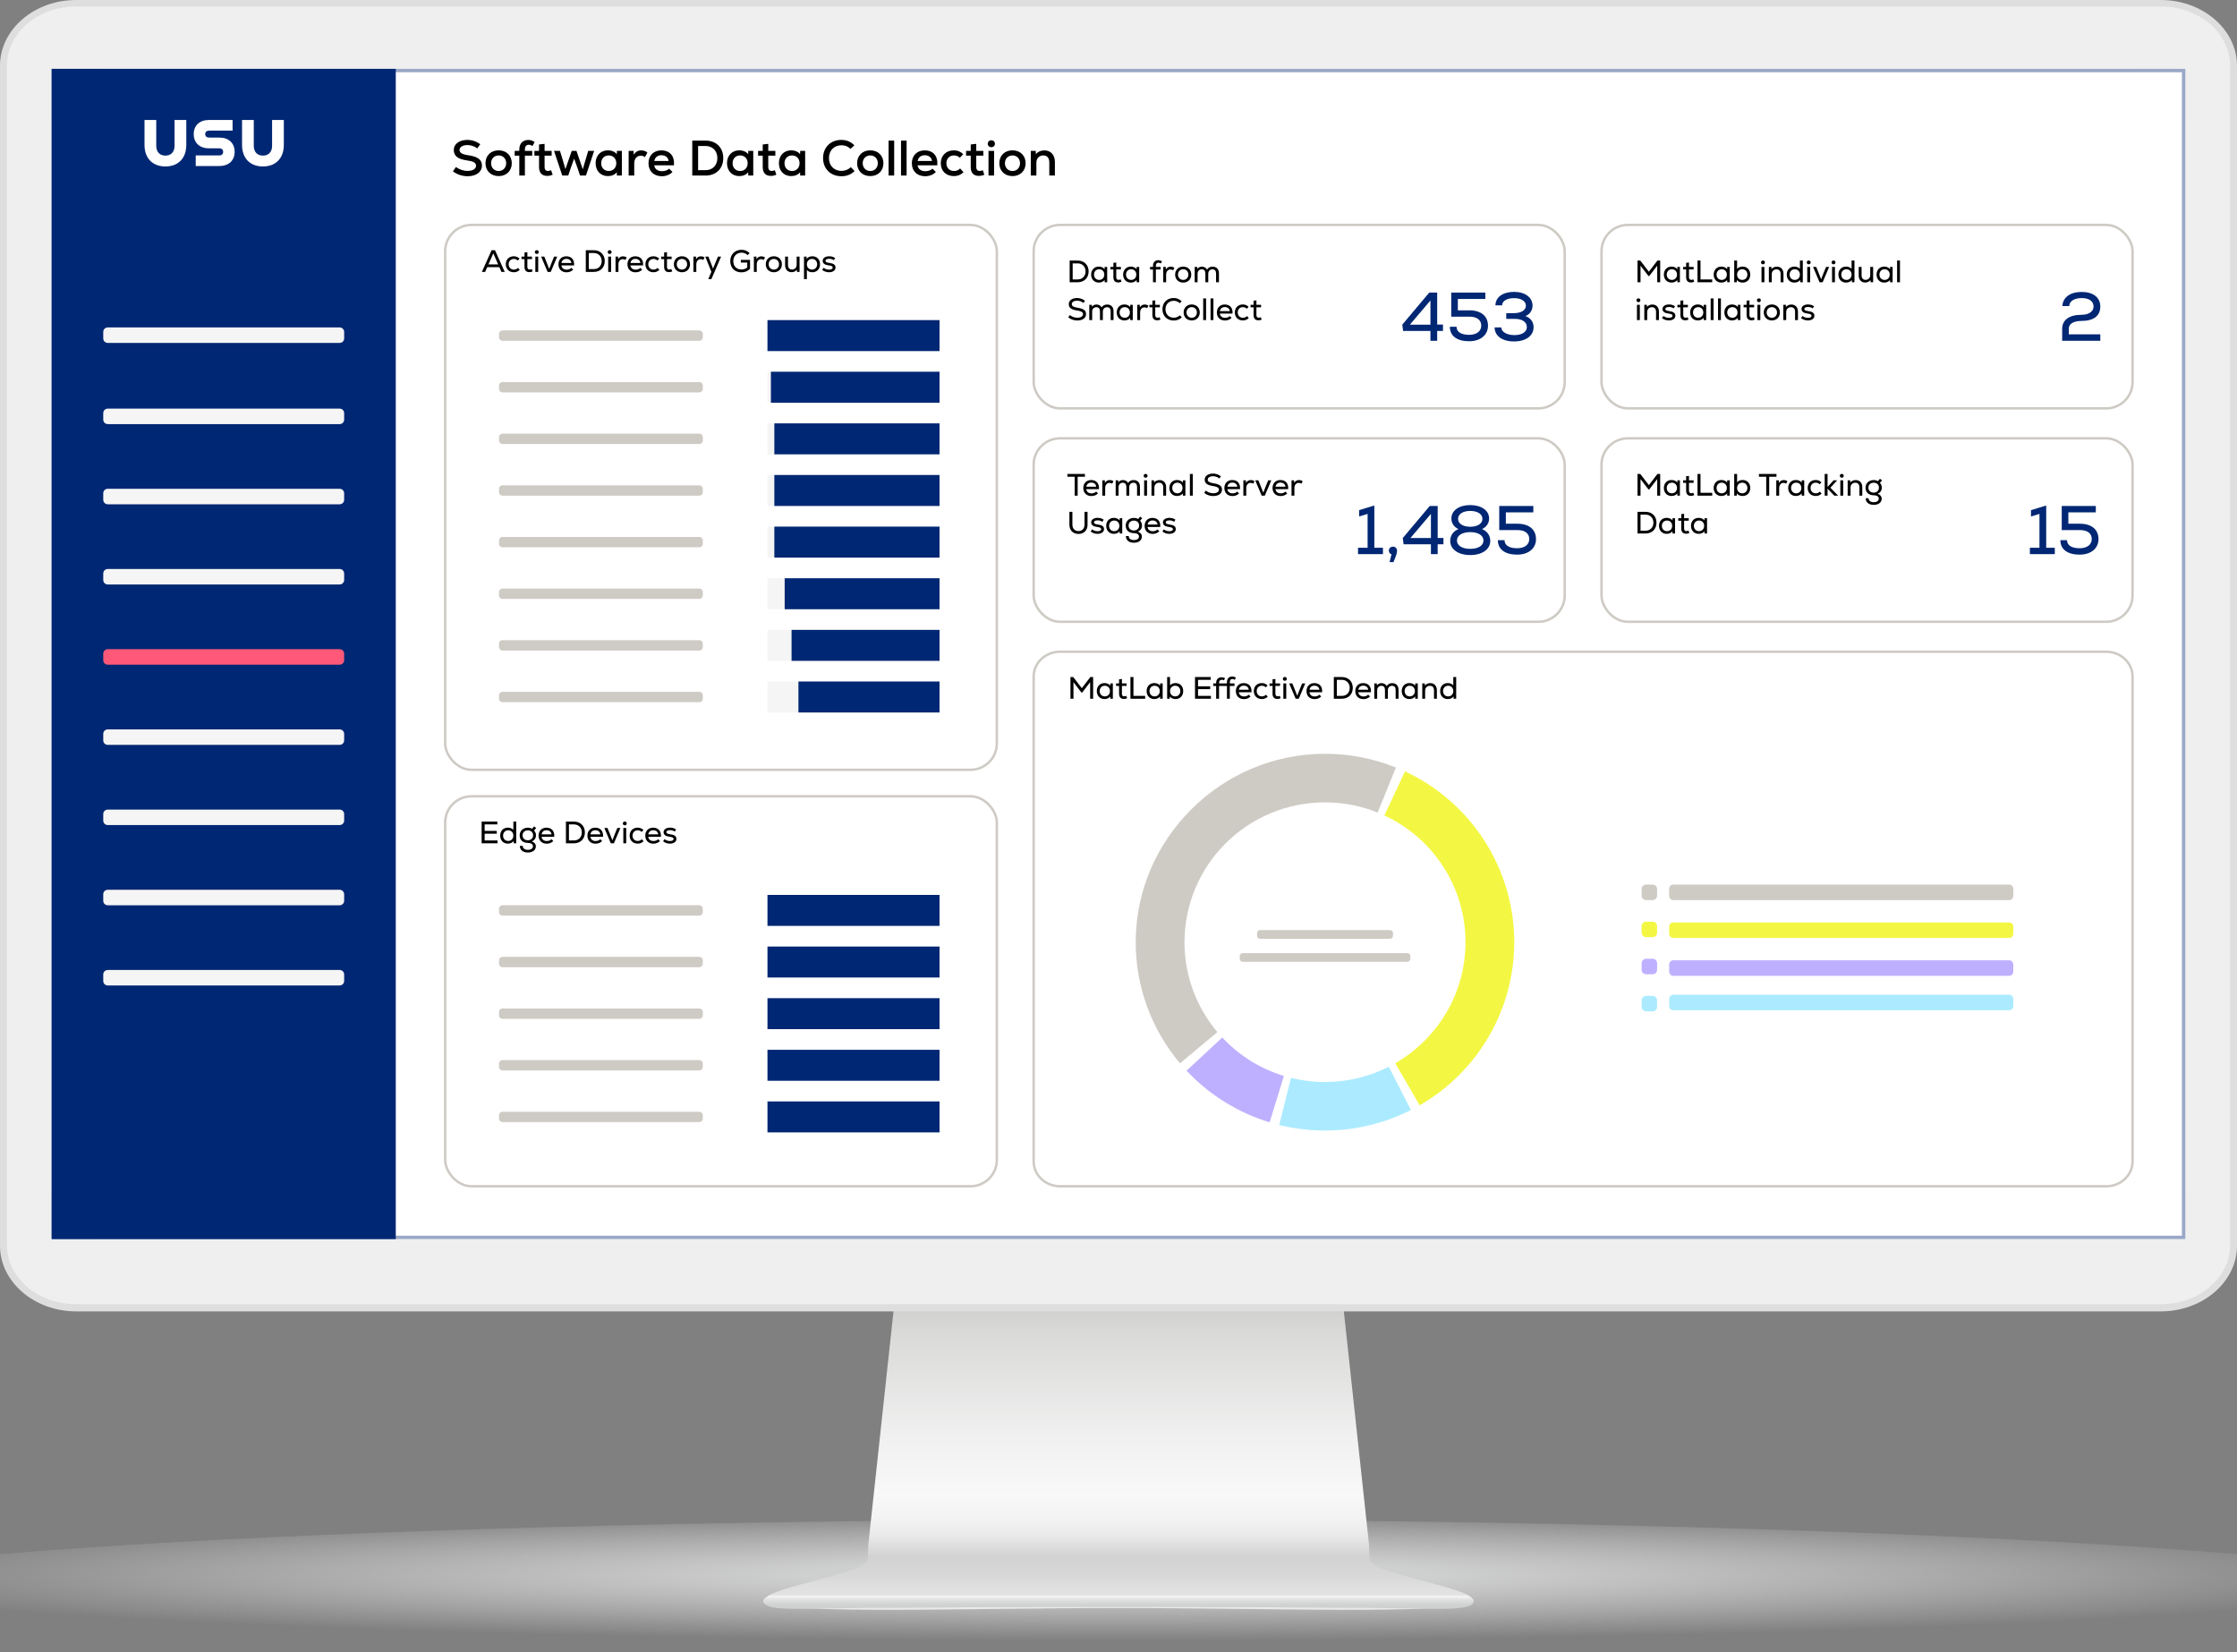
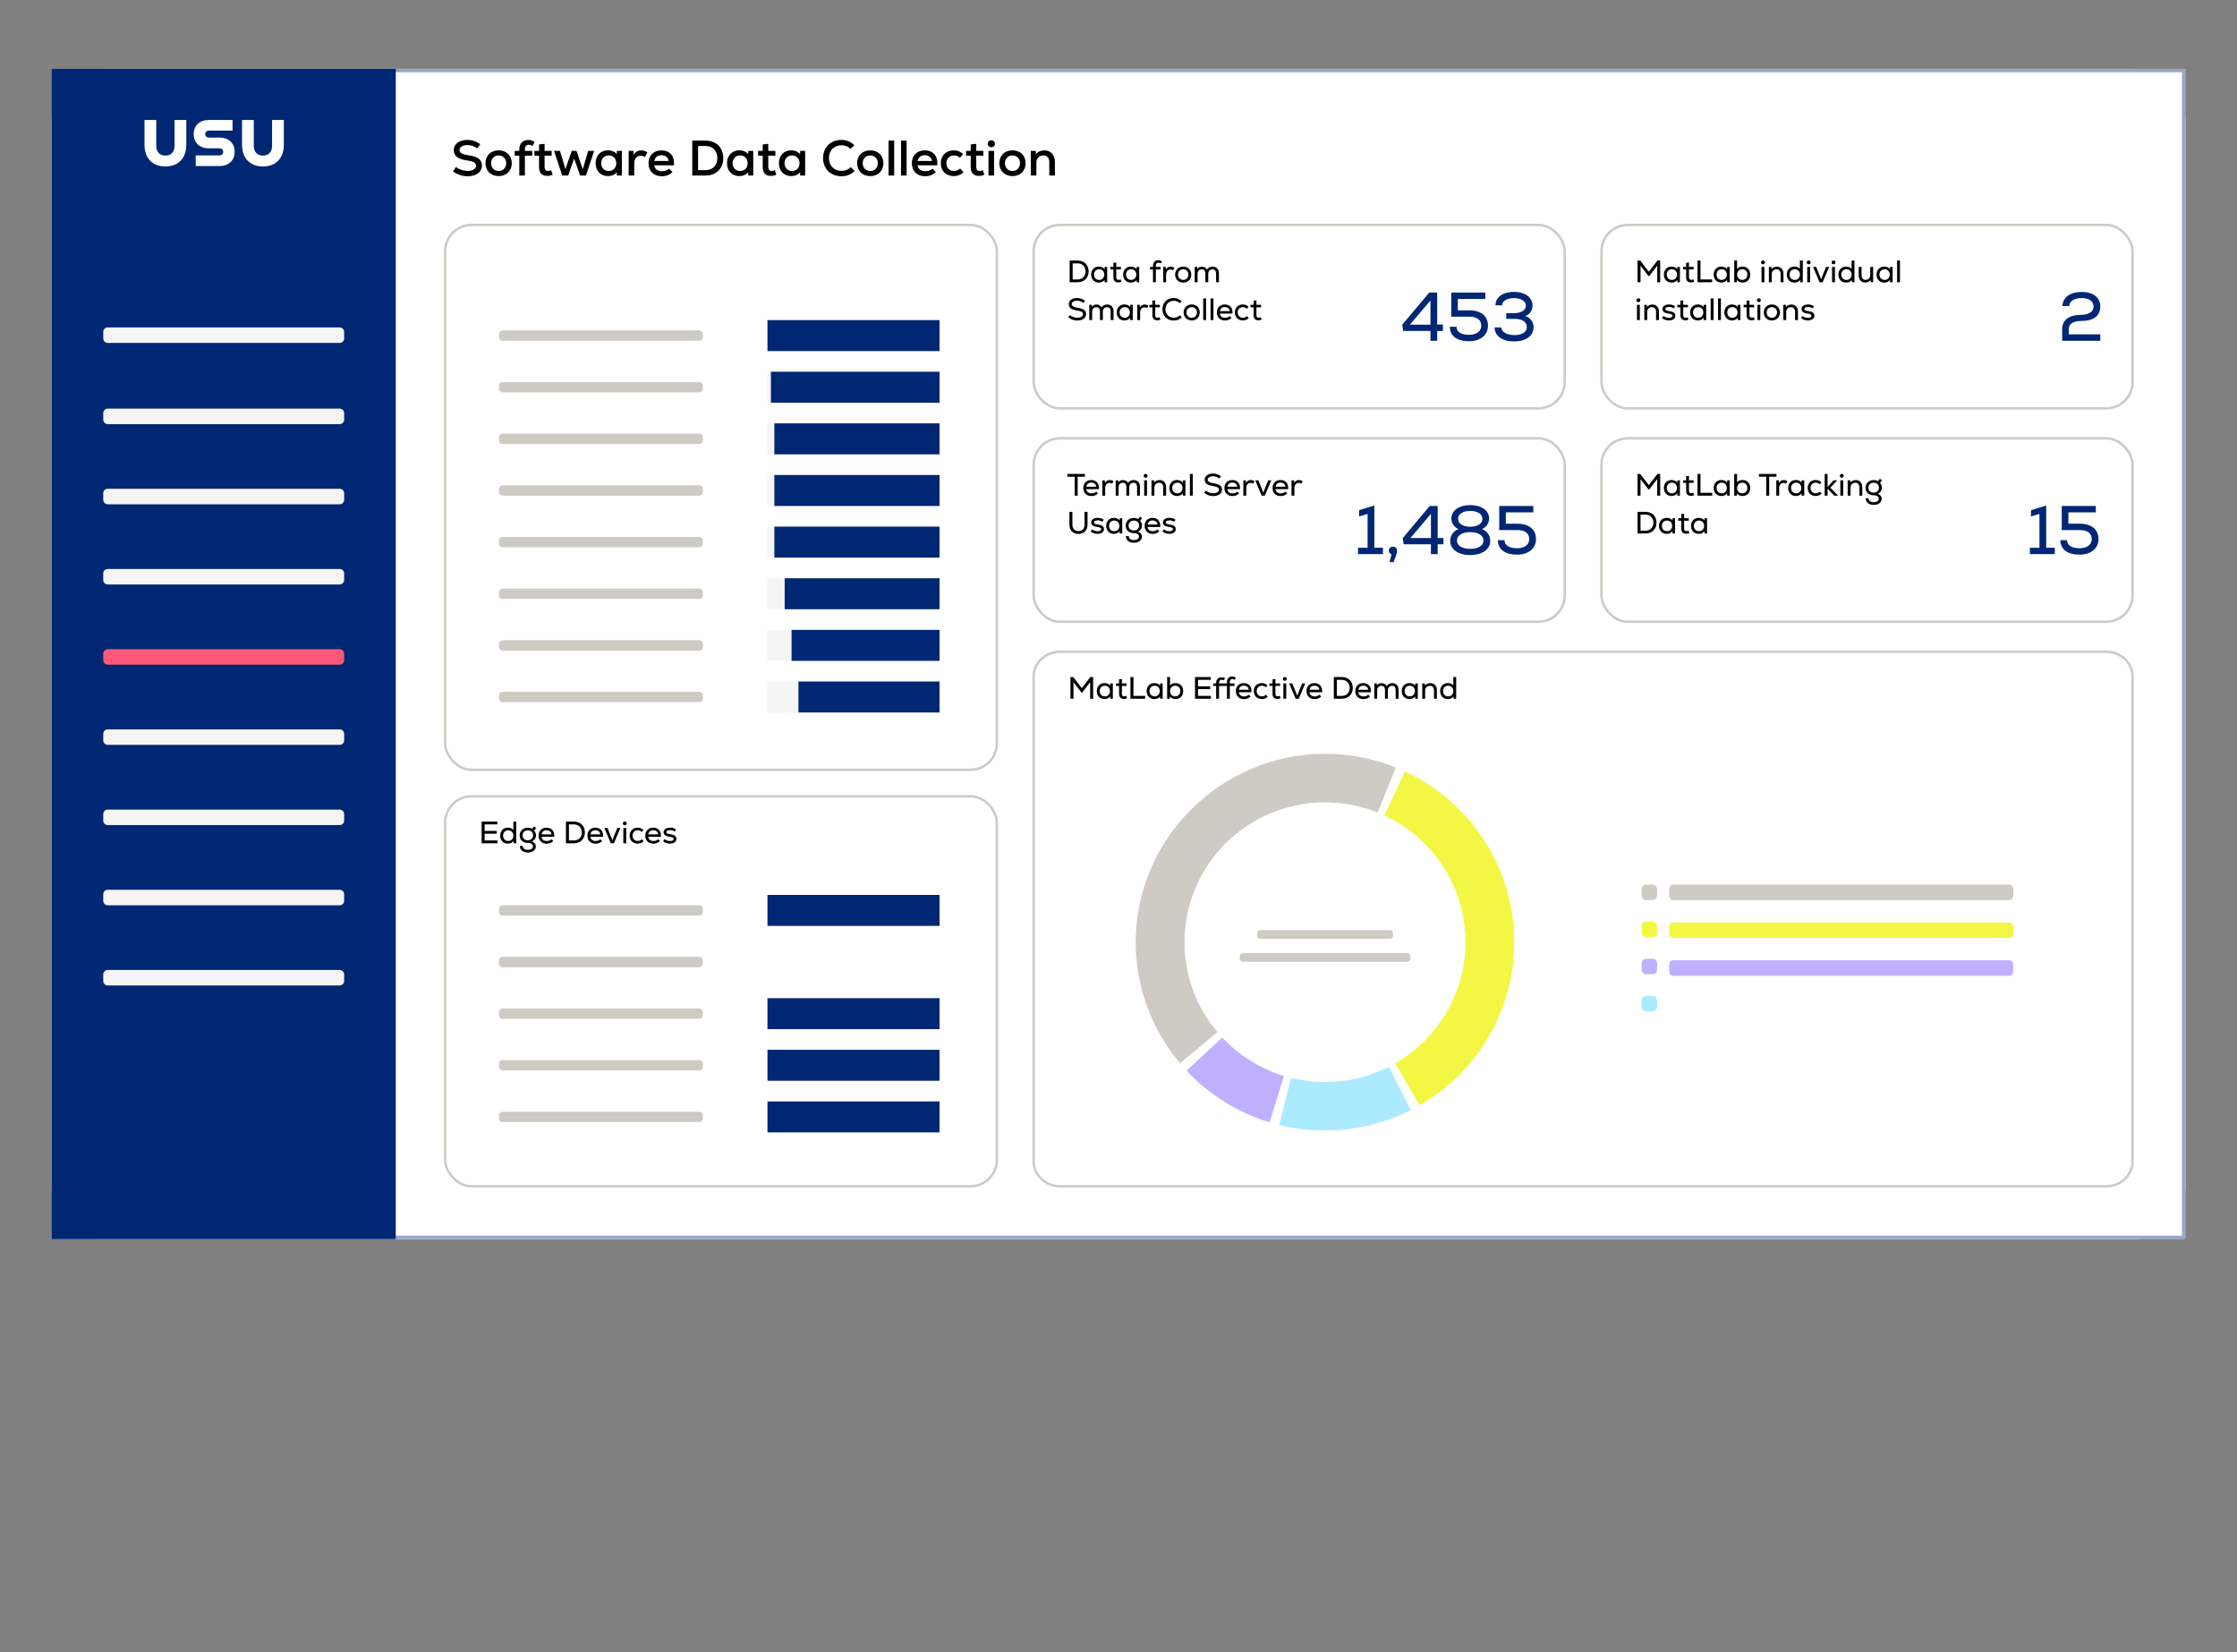
<svg xmlns="http://www.w3.org/2000/svg" width="650" height="480" viewBox="0 0 650 480" fill="none">
  <rect x="0" y="0" width="650" height="480" fill="#808080" stroke="none" />
  <g id="Software Data Collection Monitor">
    <g id="Monitor" clip-path="url(#clip0_346_9137)">
      <g id="ÅÃ«Ã®Ã© 1">
        <g id="Group">
          <g id="Group_2">
            <path id="Vector" opacity="0.8" d="M712 462.521C712 473.165 538.758 480 325.038 480C111.318 480 -62 473.165 -62 462.521C-62 451.876 111.283 441.503 325.033 441.503C538.783 441.503 711.995 451.891 711.995 462.521H712Z" fill="url(#paint0_radial_346_9137)" />
          </g>
          <g id="Group_3">
            <g id="Group_4">
              <path id="Vector_2" d="M427.721 464.342C426.397 462.586 419.121 460.819 412.647 459.063C404.107 456.809 397.799 455.118 397.949 452.684C397.889 452.684 397.834 448.559 397.774 448.559L390.036 376.899H260.064L252.322 448.559C252.262 448.559 252.207 452.684 252.151 452.684C252.297 455.123 245.984 456.809 237.439 459.063C230.975 460.819 223.694 462.586 222.375 464.342C220.189 469.476 276.166 467.183 325.043 467.178C373.93 467.183 429.907 469.481 427.711 464.342H427.721Z" fill="url(#paint1_linear_346_9137)" />
              <path id="Vector_3" d="M426.437 463.534H223.558C222.776 463.946 222.189 464.382 221.873 464.814C221.618 465.446 221.979 465.998 222.962 466.475C226.296 468.121 236.932 467.122 258.545 467.122C267.857 467.122 278.307 467.002 289.369 466.866C301.103 466.731 313.208 466.59 325.003 466.585C336.787 466.585 348.902 466.731 360.626 466.866C371.693 466.997 382.138 467.122 391.455 467.122C413.068 467.122 423.704 468.121 427.039 466.475C428.021 465.998 428.372 465.446 428.137 464.814C427.806 464.377 427.229 463.941 426.442 463.534H426.437Z" fill="#CECFCF" />
              <path id="Vector_4" d="M428.132 464.769C427.801 464.347 427.224 463.936 426.437 463.539H223.558C222.776 463.941 222.189 464.347 221.873 464.769C221.618 465.366 221.979 465.903 222.962 466.364C226.296 467.95 236.932 466.912 258.545 466.912H391.46C413.073 466.912 423.709 467.945 427.044 466.364C428.026 465.903 428.377 465.371 428.142 464.769H428.132Z" fill="url(#paint2_linear_346_9137)" />
            </g>
            <g id="Group_5">
              <path id="Vector_5" fill-rule="evenodd" clip-rule="evenodd" d="M0 19.073V361.923C0 372.422 9.95 381 22.113 381H627.877C640.04 381 650 372.422 650 361.923V19.073C650 8.582 640.045 0 627.877 0H22.113C9.945 0 0 8.582 0 19.073Z" fill="#DEDEDE" />
              <path id="Vector_6" fill-rule="evenodd" clip-rule="evenodd" d="M22.001 378.899C10.975 378.899 2.002 371.17 2.002 361.668V19.126C2.002 9.629 10.97 1.899 22.001 1.899H627.999C639.03 1.899 648.002 9.629 648.002 19.126V361.664C648.002 371.166 639.03 378.895 627.999 378.895H22.001V378.899Z" fill="#EEEFEE" />
              <path id="Vector_7" d="M635 20H15V360H635V20Z" fill="white" />
            </g>
          </g>
        </g>
      </g>
    </g>
    <g id="Software Data Collection">
      <g id="Heading&amp;Background">
        <path id="Vector_8" d="M620 20H30C21.716 20 15 26.716 15 35V345C15 353.284 21.716 360 30 360H620C628.284 360 635 353.284 635 345V35C635 26.716 628.284 20 620 20Z" fill="white" />
        <g id="Vector_9">
          <path d="M634.999 20L14.999 19.999L15 360H634.999V20Z" fill="white" />
          <path d="M634.499 20.499V359.5H15.5L15.499 20.499H634.499Z" stroke="#002773" stroke-opacity="0.4" />
        </g>
        <path id="IT Service Desk" d="M135.887 51.203C134.35 51.203 132.784 50.696 131.609 49.782L132.494 48.506C133.349 49.217 134.64 49.651 135.887 49.651C137.366 49.651 138.322 49.057 138.322 48.144C138.322 47.303 137.54 46.853 135.785 46.621C133.045 46.258 131.856 45.331 131.856 43.547C131.856 41.85 133.465 40.647 135.785 40.647C137.134 40.647 138.511 41.111 139.541 41.908L138.685 43.112C137.859 42.489 136.8 42.141 135.8 42.141C134.466 42.141 133.523 42.735 133.523 43.562C133.523 44.373 134.263 44.837 135.959 45.084C138.845 45.505 140.034 46.374 140.034 48.1C140.034 49.971 138.381 51.203 135.887 51.203ZM144.894 51.16C142.559 51.16 141.066 49.565 141.066 47.419C141.066 45.273 142.559 43.678 144.894 43.678C147.214 43.678 148.707 45.273 148.707 47.419C148.707 49.565 147.214 51.16 144.894 51.16ZM144.894 49.681C146.228 49.681 147.083 48.666 147.083 47.419C147.083 46.172 146.228 45.157 144.894 45.157C143.545 45.157 142.69 46.172 142.69 47.419C142.69 48.666 143.545 49.681 144.894 49.681ZM150.893 43.402C150.893 41.575 152.053 40.661 153.518 40.661C154.17 40.661 154.736 40.836 155.345 41.27L154.721 42.416C154.33 42.169 154.04 42.053 153.648 42.053C152.981 42.053 152.517 42.459 152.517 43.402V43.837H154.649V45.229H152.517V51H150.893V45.229H149.545V43.837H150.893V43.402ZM158.978 51.102C157.499 51.102 156.629 50.246 156.629 48.535V45.215H155.28V43.837H156.629V41.967L158.238 41.792V43.837H160.297V45.215H158.238V48.535C158.238 49.26 158.572 49.666 159.239 49.666C159.529 49.666 159.848 49.579 160.138 49.449L160.587 50.754C160.036 51 159.572 51.102 158.978 51.102ZM163.374 51L160.981 43.837H162.707L163.519 46.476L164.287 49.144L166.129 43.837H167.506L169.333 49.173L170.131 46.476L170.914 43.837H172.639L170.261 51H168.536L167.854 48.956L166.825 46.084L165.795 48.956L165.114 51H163.374ZM176.62 51.16C174.518 51.16 173.068 49.623 173.068 47.419C173.068 45.215 174.518 43.678 176.62 43.678C177.737 43.678 178.679 44.098 179.23 44.794L179.245 43.837H180.695V51H179.245L179.23 50.043C178.665 50.754 177.722 51.16 176.62 51.16ZM176.881 49.681C178.172 49.681 179.071 48.752 179.071 47.419C179.071 46.084 178.172 45.157 176.881 45.157C175.591 45.157 174.692 46.084 174.692 47.419C174.692 48.752 175.591 49.681 176.881 49.681ZM182.665 51V43.837H184.115L184.13 44.939C184.695 44.084 185.406 43.692 186.305 43.692C187.001 43.692 187.697 43.924 188.117 44.316L187.392 45.635C186.986 45.359 186.624 45.243 186.189 45.243C185.029 45.243 184.289 46.099 184.289 47.505V51H182.665ZM192.318 51.203C189.954 51.203 188.432 49.709 188.432 47.419C188.432 45.2 189.925 43.692 192.144 43.692C194.667 43.692 196.059 45.345 195.827 48.028H190.099C190.23 49.1 191.1 49.739 192.361 49.739C193.173 49.739 193.985 49.463 194.42 48.999L195.406 49.956C194.696 50.739 193.55 51.203 192.318 51.203ZM190.114 46.766H194.275C194.159 45.766 193.376 45.099 192.187 45.099C191.056 45.099 190.317 45.708 190.114 46.766ZM201.15 51V40.85H205.036C208.096 40.85 210.155 42.88 210.155 45.925C210.155 48.97 208.096 51 205.036 51H201.15ZM202.847 49.434H205.036C207.066 49.434 208.444 48.013 208.444 45.925C208.444 43.837 207.052 42.416 205.036 42.416H202.847V49.434ZM214.796 51.16C212.694 51.16 211.244 49.623 211.244 47.419C211.244 45.215 212.694 43.678 214.796 43.678C215.913 43.678 216.855 44.098 217.406 44.794L217.421 43.837H218.871V51H217.421L217.406 50.043C216.841 50.754 215.898 51.16 214.796 51.16ZM215.057 49.681C216.348 49.681 217.247 48.752 217.247 47.419C217.247 46.084 216.348 45.157 215.057 45.157C213.767 45.157 212.868 46.084 212.868 47.419C212.868 48.752 213.767 49.681 215.057 49.681ZM223.973 51.102C222.494 51.102 221.624 50.246 221.624 48.535V45.215H220.275V43.837H221.624V41.967L223.233 41.792V43.837H225.292V45.215H223.233V48.535C223.233 49.26 223.567 49.666 224.234 49.666C224.524 49.666 224.843 49.579 225.133 49.449L225.582 50.754C225.031 51 224.567 51.102 223.973 51.102ZM229.877 51.16C227.774 51.16 226.324 49.623 226.324 47.419C226.324 45.215 227.774 43.678 229.877 43.678C230.993 43.678 231.936 44.098 232.487 44.794L232.501 43.837H233.951V51H232.501L232.487 50.043C231.921 50.754 230.979 51.16 229.877 51.16ZM230.138 49.681C231.428 49.681 232.327 48.752 232.327 47.419C232.327 46.084 231.428 45.157 230.138 45.157C228.847 45.157 227.948 46.084 227.948 47.419C227.948 48.752 228.847 49.681 230.138 49.681ZM244.478 51.203C241.331 51.203 239.156 49.028 239.156 45.925C239.156 42.822 241.346 40.647 244.463 40.647C245.942 40.647 247.218 41.169 248.248 42.213L247.117 43.257C246.421 42.547 245.565 42.199 244.521 42.199C242.361 42.199 240.867 43.721 240.867 45.925C240.867 48.129 242.361 49.651 244.521 49.651C245.536 49.651 246.522 49.26 247.233 48.564L248.32 49.695C247.291 50.71 246.015 51.203 244.478 51.203ZM252.879 51.16C250.545 51.16 249.051 49.565 249.051 47.419C249.051 45.273 250.545 43.678 252.879 43.678C255.199 43.678 256.693 45.273 256.693 47.419C256.693 49.565 255.199 51.16 252.879 51.16ZM252.879 49.681C254.213 49.681 255.069 48.666 255.069 47.419C255.069 46.172 254.213 45.157 252.879 45.157C251.531 45.157 250.675 46.172 250.675 47.419C250.675 48.666 251.531 49.681 252.879 49.681ZM258.195 51V40.85H259.819V51H258.195ZM261.806 51V40.85H263.43V51H261.806ZM268.839 51.203C266.476 51.203 264.953 49.709 264.953 47.419C264.953 45.2 266.447 43.692 268.665 43.692C271.188 43.692 272.58 45.345 272.348 48.028H266.621C266.751 49.1 267.621 49.739 268.883 49.739C269.695 49.739 270.507 49.463 270.942 48.999L271.928 49.956C271.217 50.739 270.072 51.203 268.839 51.203ZM266.635 46.766H270.797C270.681 45.766 269.898 45.099 268.709 45.099C267.578 45.099 266.838 45.708 266.635 46.766ZM277.192 51.16C274.872 51.16 273.364 49.681 273.364 47.419C273.364 45.2 274.901 43.678 277.178 43.678C278.222 43.678 279.106 44.04 279.889 44.779L278.903 45.838C278.468 45.403 277.845 45.157 277.207 45.157C275.902 45.157 274.988 46.084 274.988 47.419C274.988 48.767 275.887 49.681 277.207 49.681C277.903 49.681 278.526 49.434 278.976 48.941L279.976 50.029C279.179 50.797 278.294 51.16 277.192 51.16ZM284.409 51.102C282.93 51.102 282.06 50.246 282.06 48.535V45.215H280.711V43.837H282.06V41.967L283.669 41.792V43.837H285.728V45.215H283.669V48.535C283.669 49.26 284.003 49.666 284.67 49.666C284.96 49.666 285.279 49.579 285.569 49.449L286.018 50.754C285.467 51 285.003 51.102 284.409 51.102ZM287.224 51V43.837H288.848V51H287.224ZM288.036 42.764C287.441 42.764 287.006 42.343 287.006 41.778C287.006 41.184 287.441 40.763 288.036 40.763C288.659 40.763 289.094 41.184 289.094 41.778C289.094 42.343 288.659 42.764 288.036 42.764ZM294.199 51.16C291.864 51.16 290.371 49.565 290.371 47.419C290.371 45.273 291.864 43.678 294.199 43.678C296.519 43.678 298.012 45.273 298.012 47.419C298.012 49.565 296.519 51.16 294.199 51.16ZM294.199 49.681C295.533 49.681 296.388 48.666 296.388 47.419C296.388 46.172 295.533 45.157 294.199 45.157C292.85 45.157 291.995 46.172 291.995 47.419C291.995 48.666 292.85 49.681 294.199 49.681ZM299.515 51V43.837H300.965L300.979 44.779C301.588 44.069 302.444 43.692 303.459 43.692C305.3 43.692 306.518 44.997 306.518 47.041V51H304.894V47.143C304.894 45.882 304.242 45.157 303.154 45.157C301.965 45.157 301.139 46.026 301.139 47.23V51H299.515Z" fill="black" />
      </g>
      <g id="Navbar">
        <path id="Vector_10" d="M115 360V20H15L15 360H115Z" fill="#002773" />
        <path id="Vector_11" d="M98.7 142.01H31.3C30.582 142.01 30 142.592 30 143.31V145.21C30 145.928 30.582 146.51 31.3 146.51H98.7C99.418 146.51 100 145.928 100 145.21V143.31C100 142.592 99.418 142.01 98.7 142.01Z" fill="#F5F5F5" />
        <path id="Vector_12" d="M98.7 95.13H31.3C30.582 95.13 30 95.712 30 96.43V98.33C30 99.048 30.582 99.63 31.3 99.63H98.7C99.418 99.63 100 99.048 100 98.33V96.43C100 95.712 99.418 95.13 98.7 95.13Z" fill="#F5F5F5" />
        <path id="Vector_13" d="M98.7 165.31H31.3C30.582 165.31 30 165.892 30 166.61V168.51C30 169.228 30.582 169.81 31.3 169.81H98.7C99.418 169.81 100 169.228 100 168.51V166.61C100 165.892 99.418 165.31 98.7 165.31Z" fill="#F5F5F5" />
        <path id="Vector_14" d="M98.7 188.61H31.3C30.582 188.61 30 189.192 30 189.91V191.81C30 192.528 30.582 193.11 31.3 193.11H98.7C99.418 193.11 100 192.528 100 191.81V189.91C100 189.192 99.418 188.61 98.7 188.61Z" fill="#FF5879" />
        <path id="Vector_15" d="M98.7 211.91H31.3C30.582 211.91 30 212.492 30 213.21V215.11C30 215.828 30.582 216.41 31.3 216.41H98.7C99.418 216.41 100 215.828 100 215.11V213.21C100 212.492 99.418 211.91 98.7 211.91Z" fill="#F5F5F5" />
        <path id="Vector_16" d="M98.7 235.21H31.3C30.582 235.21 30 235.792 30 236.51V238.41C30 239.128 30.582 239.71 31.3 239.71H98.7C99.418 239.71 100 239.128 100 238.41V236.51C100 235.792 99.418 235.21 98.7 235.21Z" fill="#F5F5F5" />
        <path id="Vector_17" d="M98.7 258.51H31.3C30.582 258.51 30 259.092 30 259.81V261.71C30 262.428 30.582 263.01 31.3 263.01H98.7C99.418 263.01 100 262.428 100 261.71V259.81C100 259.092 99.418 258.51 98.7 258.51Z" fill="#F5F5F5" />
        <path id="Vector_18" d="M98.7 118.72H31.3C30.582 118.72 30 119.302 30 120.02V121.92C30 122.638 30.582 123.22 31.3 123.22H98.7C99.418 123.22 100 122.638 100 121.92V120.02C100 119.302 99.418 118.72 98.7 118.72Z" fill="#F5F5F5" />
        <path id="Vector_19" d="M98.7 281.81H31.3C30.582 281.81 30 282.392 30 283.11V285.01C30 285.728 30.582 286.31 31.3 286.31H98.7C99.418 286.31 100 285.728 100 285.01V283.11C100 282.392 99.418 281.81 98.7 281.81Z" fill="#F5F5F5" />
        <path id="Vector_20" d="M45.4 34.86V42.36C45.4 44.08 46.37 45.21 48.06 45.21C49.75 45.21 50.72 44.09 50.72 42.36V34.86H54.13V42.1C54.13 45.96 51.81 48.36 48.06 48.36C44.31 48.36 41.99 45.96 41.99 42.1V34.86H45.4ZM56.87 45.15H63.68C64.47 45.15 64.84 44.76 64.84 44.12C64.84 43.48 64.47 43.09 63.68 43.09H60.7C58 43.09 56.29 41.48 56.29 38.97C56.29 36.46 58 34.86 60.7 34.86H67.58V37.95H60.79C60.04 37.95 59.63 38.32 59.63 38.96C59.63 39.6 60.04 39.97 60.79 39.97H63.77C66.47 39.97 68.18 41.6 68.18 44.11C68.18 46.62 66.47 48.23 63.77 48.23H56.87V45.14V45.15ZM73.74 34.86V42.36C73.74 44.08 74.71 45.21 76.4 45.21C78.09 45.21 79.06 44.09 79.06 42.36V34.86H82.47V42.1C82.47 45.96 80.15 48.36 76.4 48.36C72.65 48.36 70.33 45.96 70.33 42.1V34.86H73.74Z" fill="white" />
      </g>
      <g id="Active Directory Groups">
        <rect id="Border" x="129.35" y="65.35" width="160.3" height="158.3" rx="7.65" stroke="#CECAC4" stroke-width="0.7" />
-         <path id="Active Directory Groups_2" d="M140.016 79L142.842 72.7H143.832L146.658 79H145.704L145.101 77.623H141.573L140.97 79H140.016ZM141.933 76.813H144.741L143.337 73.609L141.933 76.813ZM149.314 79.099C147.919 79.099 146.965 78.172 146.965 76.777C146.965 75.4 147.919 74.455 149.305 74.455C149.944 74.455 150.502 74.689 150.97 75.139L150.448 75.697C150.151 75.391 149.746 75.229 149.314 75.229C148.441 75.229 147.802 75.85 147.802 76.777C147.802 77.704 148.432 78.325 149.314 78.325C149.773 78.325 150.196 78.145 150.493 77.83L151.015 78.406C150.538 78.874 149.989 79.099 149.314 79.099ZM153.811 79.063C152.875 79.063 152.407 78.523 152.407 77.524V75.283H151.534V74.554H152.407V73.357L153.235 73.267V74.554H154.585V75.283H153.235V77.524C153.235 78.019 153.424 78.307 153.91 78.307C154.099 78.307 154.315 78.253 154.513 78.163L154.756 78.856C154.423 79 154.144 79.063 153.811 79.063ZM155.55 79V74.554H156.387V79H155.55ZM155.973 73.789C155.649 73.789 155.406 73.555 155.406 73.24C155.406 72.916 155.649 72.682 155.973 72.682C156.306 72.682 156.54 72.916 156.54 73.24C156.54 73.555 156.306 73.789 155.973 73.789ZM159.117 79L157.236 74.554H158.154L158.811 76.183L159.576 78.136L160.341 76.183L161.016 74.554H161.907L160.026 79H159.117ZM164.634 79.117C163.203 79.117 162.267 78.19 162.267 76.777C162.267 75.409 163.185 74.464 164.544 74.464C166.074 74.464 166.938 75.472 166.812 77.11H163.131C163.212 77.875 163.797 78.343 164.652 78.343C165.192 78.343 165.732 78.145 166.002 77.821L166.542 78.334C166.119 78.82 165.399 79.117 164.634 79.117ZM163.14 76.399H166.02C165.948 75.67 165.399 75.211 164.571 75.211C163.788 75.211 163.275 75.652 163.14 76.399ZM170.214 79V72.7H172.554C174.435 72.7 175.722 73.969 175.722 75.85C175.722 77.731 174.435 79 172.554 79H170.214ZM171.087 78.181H172.554C173.904 78.181 174.831 77.227 174.831 75.85C174.831 74.473 173.895 73.519 172.554 73.519H171.087V78.181ZM176.723 79V74.554H177.56V79H176.723ZM177.146 73.789C176.822 73.789 176.579 73.555 176.579 73.24C176.579 72.916 176.822 72.682 177.146 72.682C177.479 72.682 177.713 72.916 177.713 73.24C177.713 73.555 177.479 73.789 177.146 73.789ZM178.859 79V74.554H179.606L179.615 75.301C179.966 74.743 180.416 74.473 181.01 74.473C181.433 74.473 181.847 74.608 182.099 74.824L181.721 75.526C181.478 75.364 181.235 75.292 180.965 75.292C180.2 75.292 179.696 75.895 179.696 76.813V79H178.859ZM184.682 79.117C183.251 79.117 182.315 78.19 182.315 76.777C182.315 75.409 183.233 74.464 184.592 74.464C186.122 74.464 186.986 75.472 186.86 77.11H183.179C183.26 77.875 183.845 78.343 184.7 78.343C185.24 78.343 185.78 78.145 186.05 77.821L186.59 78.334C186.167 78.82 185.447 79.117 184.682 79.117ZM183.188 76.399H186.068C185.996 75.67 185.447 75.211 184.619 75.211C183.836 75.211 183.323 75.652 183.188 76.399ZM189.885 79.099C188.49 79.099 187.536 78.172 187.536 76.777C187.536 75.4 188.49 74.455 189.876 74.455C190.515 74.455 191.073 74.689 191.541 75.139L191.019 75.697C190.722 75.391 190.317 75.229 189.885 75.229C189.012 75.229 188.373 75.85 188.373 76.777C188.373 77.704 189.003 78.325 189.885 78.325C190.344 78.325 190.767 78.145 191.064 77.83L191.586 78.406C191.109 78.874 190.56 79.099 189.885 79.099ZM194.381 79.063C193.445 79.063 192.977 78.523 192.977 77.524V75.283H192.104V74.554H192.977V73.357L193.805 73.267V74.554H195.155V75.283H193.805V77.524C193.805 78.019 193.994 78.307 194.48 78.307C194.669 78.307 194.885 78.253 195.083 78.163L195.326 78.856C194.993 79 194.714 79.063 194.381 79.063ZM198.155 79.099C196.733 79.099 195.806 78.1 195.806 76.777C195.806 75.454 196.733 74.455 198.155 74.455C199.568 74.455 200.495 75.454 200.495 76.777C200.495 78.1 199.568 79.099 198.155 79.099ZM198.155 78.325C199.064 78.325 199.658 77.623 199.658 76.777C199.658 75.931 199.064 75.229 198.155 75.229C197.237 75.229 196.643 75.931 196.643 76.777C196.643 77.623 197.237 78.325 198.155 78.325ZM201.491 79V74.554H202.238L202.247 75.301C202.598 74.743 203.048 74.473 203.642 74.473C204.065 74.473 204.479 74.608 204.731 74.824L204.353 75.526C204.11 75.364 203.867 75.292 203.597 75.292C202.832 75.292 202.328 75.895 202.328 76.813V79H201.491ZM205.798 81.088L206.707 78.973L204.934 74.554H205.834L206.698 76.768L207.175 78.046L207.697 76.768L208.624 74.554H209.524L206.716 81.088H205.798ZM215.431 79.126C213.487 79.126 212.191 77.812 212.191 75.85C212.191 73.924 213.541 72.574 215.485 72.574C216.376 72.574 217.186 72.907 217.807 73.537L217.24 74.122C216.781 73.663 216.133 73.402 215.485 73.402C214.063 73.402 213.073 74.401 213.073 75.85C213.073 77.335 214.009 78.298 215.431 78.298C216.097 78.298 216.637 78.109 217.123 77.722V76.291H215.26V75.499H217.942V78.1C217.24 78.793 216.43 79.126 215.431 79.126ZM219.051 79V74.554H219.798L219.807 75.301C220.158 74.743 220.608 74.473 221.202 74.473C221.625 74.473 222.039 74.608 222.291 74.824L221.913 75.526C221.67 75.364 221.427 75.292 221.157 75.292C220.392 75.292 219.888 75.895 219.888 76.813V79H219.051ZM224.856 79.099C223.434 79.099 222.507 78.1 222.507 76.777C222.507 75.454 223.434 74.455 224.856 74.455C226.269 74.455 227.196 75.454 227.196 76.777C227.196 78.1 226.269 79.099 224.856 79.099ZM224.856 78.325C225.765 78.325 226.359 77.623 226.359 76.777C226.359 75.931 225.765 75.229 224.856 75.229C223.938 75.229 223.344 75.931 223.344 76.777C223.344 77.623 223.938 78.325 224.856 78.325ZM230.01 79.081C228.867 79.081 228.129 78.28 228.129 77.02V74.554H228.966V76.966C228.966 77.821 229.398 78.307 230.127 78.307C230.937 78.307 231.486 77.722 231.486 76.921V74.554H232.323V79H231.576L231.567 78.37C231.189 78.829 230.64 79.081 230.01 79.081ZM233.615 81.088V74.554H234.362L234.371 75.211C234.713 74.743 235.325 74.455 236.054 74.455C237.368 74.455 238.277 75.409 238.277 76.777C238.277 78.145 237.368 79.099 236.054 79.099C235.379 79.099 234.812 78.865 234.452 78.442V81.088H233.615ZM235.946 78.325C236.828 78.325 237.44 77.686 237.44 76.777C237.44 75.868 236.828 75.229 235.946 75.229C235.073 75.229 234.452 75.868 234.452 76.777C234.452 77.686 235.073 78.325 235.946 78.325ZM240.896 79.099C240.14 79.099 239.465 78.865 238.898 78.415L239.321 77.794C239.708 78.136 240.293 78.343 240.914 78.343C241.553 78.343 241.949 78.118 241.949 77.74C241.949 77.38 241.634 77.209 240.833 77.11C239.636 76.966 239.042 76.525 239.042 75.778C239.042 74.986 239.798 74.455 240.932 74.455C241.607 74.455 242.174 74.626 242.678 74.986L242.291 75.598C241.886 75.319 241.454 75.184 240.968 75.184C240.248 75.184 239.861 75.391 239.861 75.769C239.861 76.102 240.158 76.273 240.905 76.372C242.237 76.543 242.777 76.939 242.777 77.749C242.777 78.55 242.021 79.099 240.896 79.099Z" fill="black" />
        <g id="big bars">
          <g id="2">
            <path id="Vector_21" d="M273 108H223V117H273V108Z" fill="#F5F5F5" />
            <path id="Vector_22" d="M273 108H224V117H273V108Z" fill="#002773" />
          </g>
          <g id="3">
            <path id="Vector_23" d="M273 123H223V132H273V123Z" fill="#F5F5F5" />
            <path id="Vector_24" d="M273 123H225V132H273V123Z" fill="#002773" />
          </g>
          <path id="Vector_25" d="M273 93H223V102H273V93Z" fill="#F5F5F5" />
          <path id="1" d="M273 93H223V102H273V93Z" fill="#002773" />
          <g id="5">
            <path id="Vector_26" d="M273 153H223V162H273V153Z" fill="#F5F5F5" />
            <path id="Vector_27" d="M273 153H225V162H273V153Z" fill="#002773" />
          </g>
          <g id="6">
            <path id="Vector_28" d="M273 168H223V177H273V168Z" fill="#F5F5F5" />
            <path id="Vector_29" d="M273 168H228V177H273V168Z" fill="#002773" />
          </g>
          <g id="4">
            <path id="Vector_30" d="M273 138H223V147H273V138Z" fill="#F5F5F5" />
            <path id="Vector_31" d="M273 138H225V147H273V138Z" fill="#002773" />
          </g>
          <g id="8">
            <path id="Vector_32" d="M273 198H223V207H273V198Z" fill="#F5F5F5" />
            <path id="Vector_33" d="M273 198H232V207H273V198Z" fill="#002773" />
          </g>
          <g id="7">
            <path id="Vector_34" d="M273 183H223V192H273V183Z" fill="#F5F5F5" />
            <path id="Vector_35" d="M273 183H230V192H273V183Z" fill="#002773" />
          </g>
        </g>
        <g id="small bars">
          <g id="Frame 66">
            <path id="Vector_36" d="M203.21 96H146C145.448 96 145 96.448 145 97V98C145 98.552 145.448 99 146 99H203.21C203.762 99 204.21 98.552 204.21 98V97C204.21 96.448 203.762 96 203.21 96Z" fill="#CECAC4" />
            <path id="Vector_37" d="M203.21 111H146C145.448 111 145 111.448 145 112V113C145 113.552 145.448 114 146 114H203.21C203.762 114 204.21 113.552 204.21 113V112C204.21 111.448 203.762 111 203.21 111Z" fill="#CECAC4" />
            <path id="Vector_38" d="M203.21 126H146C145.448 126 145 126.448 145 127V128C145 128.552 145.448 129 146 129H203.21C203.762 129 204.21 128.552 204.21 128V127C204.21 126.448 203.762 126 203.21 126Z" fill="#CECAC4" />
            <path id="Vector_39" d="M203.21 141H146C145.448 141 145 141.448 145 142V143C145 143.552 145.448 144 146 144H203.21C203.762 144 204.21 143.552 204.21 143V142C204.21 141.448 203.762 141 203.21 141Z" fill="#CECAC4" />
            <path id="Vector_40" d="M203.21 156H146C145.448 156 145 156.448 145 157V158C145 158.552 145.448 159 146 159H203.21C203.762 159 204.21 158.552 204.21 158V157C204.21 156.448 203.762 156 203.21 156Z" fill="#CECAC4" />
            <path id="Vector_41" d="M203.21 171H146C145.448 171 145 171.448 145 172V173C145 173.552 145.448 174 146 174H203.21C203.762 174 204.21 173.552 204.21 173V172C204.21 171.448 203.762 171 203.21 171Z" fill="#CECAC4" />
            <path id="Vector_42" d="M203.21 186H146C145.448 186 145 186.448 145 187V188C145 188.552 145.448 189 146 189H203.21C203.762 189 204.21 188.552 204.21 188V187C204.21 186.448 203.762 186 203.21 186Z" fill="#CECAC4" />
            <path id="Vector_43" d="M203.21 201H146C145.448 201 145 201.448 145 202V203C145 203.552 145.448 204 146 204H203.21C203.762 204 204.21 203.552 204.21 203V202C204.21 201.448 203.762 201 203.21 201Z" fill="#CECAC4" />
          </g>
        </g>
      </g>
      <g id="Edge Devices">
        <path id="Edge Devices_2" d="M139.947 245V238.7H144.51V239.51H140.82V241.409H144.348V242.21H140.82V244.181H144.564V245H139.947ZM147.546 245.099C146.268 245.099 145.341 244.181 145.341 242.777C145.341 241.373 146.268 240.455 147.546 240.455C148.23 240.455 148.806 240.689 149.166 241.112V238.7H150.003V245H149.256L149.247 244.343C148.905 244.811 148.284 245.099 147.546 245.099ZM147.672 244.325C148.545 244.325 149.166 243.686 149.166 242.777C149.166 241.868 148.545 241.229 147.672 241.229C146.79 241.229 146.178 241.868 146.178 242.777C146.178 243.686 146.79 244.325 147.672 244.325ZM153.368 247.682C151.955 247.682 151.019 246.908 151.064 245.747H151.892C151.865 246.449 152.468 246.908 153.368 246.908C154.268 246.908 154.862 246.503 154.862 245.882C154.862 245.27 154.295 244.892 153.386 244.892C151.928 244.892 151.001 244.037 151.001 242.687C151.001 241.409 152 240.473 153.359 240.473C153.854 240.473 154.295 240.581 154.619 240.788L155.195 240.095L155.798 240.563L155.186 241.274C155.591 241.76 155.735 242.156 155.735 242.687C155.735 243.524 155.294 244.154 154.52 244.451C155.267 244.703 155.699 245.216 155.699 245.882C155.699 246.971 154.781 247.682 153.368 247.682ZM153.368 244.127C154.268 244.127 154.898 243.533 154.898 242.687C154.898 241.823 154.295 241.247 153.368 241.247C152.459 241.247 151.838 241.832 151.838 242.687C151.838 243.551 152.45 244.127 153.368 244.127ZM158.862 245.117C157.431 245.117 156.495 244.19 156.495 242.777C156.495 241.409 157.413 240.464 158.772 240.464C160.302 240.464 161.166 241.472 161.04 243.11H157.359C157.44 243.875 158.025 244.343 158.88 244.343C159.42 244.343 159.96 244.145 160.23 243.821L160.77 244.334C160.347 244.82 159.627 245.117 158.862 245.117ZM157.368 242.399H160.248C160.176 241.67 159.627 241.211 158.799 241.211C158.016 241.211 157.503 241.652 157.368 242.399ZM164.442 245V238.7H166.782C168.663 238.7 169.95 239.969 169.95 241.85C169.95 243.731 168.663 245 166.782 245H164.442ZM165.315 244.181H166.782C168.132 244.181 169.059 243.227 169.059 241.85C169.059 240.473 168.123 239.519 166.782 239.519H165.315V244.181ZM173.047 245.117C171.616 245.117 170.68 244.19 170.68 242.777C170.68 241.409 171.598 240.464 172.957 240.464C174.487 240.464 175.351 241.472 175.225 243.11H171.544C171.625 243.875 172.21 244.343 173.065 244.343C173.605 244.343 174.145 244.145 174.415 243.821L174.955 244.334C174.532 244.82 173.812 245.117 173.047 245.117ZM171.553 242.399H174.433C174.361 241.67 173.812 241.211 172.984 241.211C172.201 241.211 171.688 241.652 171.553 242.399ZM177.479 245L175.598 240.554H176.516L177.173 242.183L177.938 244.136L178.703 242.183L179.378 240.554H180.269L178.388 245H177.479ZM181.12 245V240.554H181.957V245H181.12ZM181.543 239.789C181.219 239.789 180.976 239.555 180.976 239.24C180.976 238.916 181.219 238.682 181.543 238.682C181.876 238.682 182.11 238.916 182.11 239.24C182.11 239.555 181.876 239.789 181.543 239.789ZM185.307 245.099C183.912 245.099 182.958 244.172 182.958 242.777C182.958 241.4 183.912 240.455 185.298 240.455C185.937 240.455 186.495 240.689 186.963 241.139L186.441 241.697C186.144 241.391 185.739 241.229 185.307 241.229C184.434 241.229 183.795 241.85 183.795 242.777C183.795 243.704 184.425 244.325 185.307 244.325C185.766 244.325 186.189 244.145 186.486 243.83L187.008 244.406C186.531 244.874 185.982 245.099 185.307 245.099ZM189.861 245.117C188.43 245.117 187.494 244.19 187.494 242.777C187.494 241.409 188.412 240.464 189.771 240.464C191.301 240.464 192.165 241.472 192.039 243.11H188.358C188.439 243.875 189.024 244.343 189.879 244.343C190.419 244.343 190.959 244.145 191.229 243.821L191.769 244.334C191.346 244.82 190.626 245.117 189.861 245.117ZM188.367 242.399H191.247C191.175 241.67 190.626 241.211 189.798 241.211C189.015 241.211 188.502 241.652 188.367 242.399ZM194.667 245.099C193.911 245.099 193.236 244.865 192.669 244.415L193.092 243.794C193.479 244.136 194.064 244.343 194.685 244.343C195.324 244.343 195.72 244.118 195.72 243.74C195.72 243.38 195.405 243.209 194.604 243.11C193.407 242.966 192.813 242.525 192.813 241.778C192.813 240.986 193.569 240.455 194.703 240.455C195.378 240.455 195.945 240.626 196.449 240.986L196.062 241.598C195.657 241.319 195.225 241.184 194.739 241.184C194.019 241.184 193.632 241.391 193.632 241.769C193.632 242.102 193.929 242.273 194.676 242.372C196.008 242.543 196.548 242.939 196.548 243.749C196.548 244.55 195.792 245.099 194.667 245.099Z" fill="black" />
        <g id="Big Bar">
-           <path id="2_2" d="M273 275H223V284H273V275Z" fill="#002773" />
          <path id="3_2" d="M273 290H223V299H273V290Z" fill="#002773" />
          <path id="1_2" d="M273 260H223V269H273V260Z" fill="#002773" />
          <path id="5_2" d="M273 320H223V329H273V320Z" fill="#002773" />
          <path id="4_2" d="M273 305H223V314H273V305Z" fill="#002773" />
        </g>
        <g id="Small Bar">
          <g id="Frame 66_2">
            <path id="Vector_44" d="M203.21 263H146C145.448 263 145 263.448 145 264V265C145 265.552 145.448 266 146 266H203.21C203.762 266 204.21 265.552 204.21 265V264C204.21 263.448 203.762 263 203.21 263Z" fill="#CECAC4" />
            <path id="Vector_45" d="M203.21 278H146C145.448 278 145 278.448 145 279V280C145 280.552 145.448 281 146 281H203.21C203.762 281 204.21 280.552 204.21 280V279C204.21 278.448 203.762 278 203.21 278Z" fill="#CECAC4" />
            <path id="Vector_46" d="M203.21 293H146C145.448 293 145 293.448 145 294V295C145 295.552 145.448 296 146 296H203.21C203.762 296 204.21 295.552 204.21 295V294C204.21 293.448 203.762 293 203.21 293Z" fill="#CECAC4" />
            <path id="Vector_47" d="M203.21 308H146C145.448 308 145 308.448 145 309V310C145 310.552 145.448 311 146 311H203.21C203.762 311 204.21 310.552 204.21 310V309C204.21 308.448 203.762 308 203.21 308Z" fill="#CECAC4" />
            <path id="Vector_48" d="M203.21 323H146C145.448 323 145 323.448 145 324V325C145 325.552 145.448 326 146 326H203.21C203.762 326 204.21 325.552 204.21 325V324C204.21 323.448 203.762 323 203.21 323Z" fill="#CECAC4" />
          </g>
        </g>
        <rect id="Border_2" x="129.35" y="231.35" width="160.3" height="113.3" rx="7.65" stroke="#CECAC4" stroke-width="0.7" />
      </g>
      <g id="Data from SmartCollect">
        <path id="Data from SmartCollect_2" d="M310.81 82V75.7H313.15C315.031 75.7 316.318 76.969 316.318 78.85C316.318 80.731 315.031 82 313.15 82H310.81ZM311.683 81.181H313.15C314.5 81.181 315.427 80.227 315.427 78.85C315.427 77.473 314.491 76.519 313.15 76.519H311.683V81.181ZM319.271 82.099C317.966 82.099 317.048 81.145 317.048 79.777C317.048 78.409 317.966 77.455 319.271 77.455C320 77.455 320.612 77.734 320.963 78.211L320.972 77.554H321.71V82H320.972L320.963 81.343C320.612 81.82 320 82.099 319.271 82.099ZM319.379 81.325C320.261 81.325 320.873 80.686 320.873 79.777C320.873 78.868 320.261 78.229 319.379 78.229C318.506 78.229 317.885 78.868 317.885 79.777C317.885 80.686 318.506 81.325 319.379 81.325ZM324.922 82.063C323.986 82.063 323.518 81.523 323.518 80.524V78.283H322.645V77.554H323.518V76.357L324.346 76.267V77.554H325.696V78.283H324.346V80.524C324.346 81.019 324.535 81.307 325.021 81.307C325.21 81.307 325.426 81.253 325.624 81.163L325.867 81.856C325.534 82 325.255 82.063 324.922 82.063ZM328.57 82.099C327.265 82.099 326.347 81.145 326.347 79.777C326.347 78.409 327.265 77.455 328.57 77.455C329.299 77.455 329.911 77.734 330.262 78.211L330.271 77.554H331.009V82H330.271L330.262 81.343C329.911 81.82 329.299 82.099 328.57 82.099ZM328.678 81.325C329.56 81.325 330.172 80.686 330.172 79.777C330.172 78.868 329.56 78.229 328.678 78.229C327.805 78.229 327.184 78.868 327.184 79.777C327.184 80.686 327.805 81.325 328.678 81.325ZM335.022 77.239C335.022 76.177 335.652 75.592 336.57 75.592C336.948 75.592 337.272 75.691 337.632 75.952L337.29 76.555C337.056 76.402 336.858 76.321 336.615 76.321C336.165 76.321 335.859 76.591 335.859 77.239V77.554H337.227V78.292H335.859V82H335.022V78.292H334.167V77.554H335.022V77.239ZM338 82V77.554H338.747L338.756 78.301C339.107 77.743 339.557 77.473 340.151 77.473C340.574 77.473 340.988 77.608 341.24 77.824L340.862 78.526C340.619 78.364 340.376 78.292 340.106 78.292C339.341 78.292 338.837 78.895 338.837 79.813V82H338ZM343.804 82.099C342.382 82.099 341.455 81.1 341.455 79.777C341.455 78.454 342.382 77.455 343.804 77.455C345.217 77.455 346.144 78.454 346.144 79.777C346.144 81.1 345.217 82.099 343.804 82.099ZM343.804 81.325C344.713 81.325 345.307 80.623 345.307 79.777C345.307 78.931 344.713 78.229 343.804 78.229C342.886 78.229 342.292 78.931 342.292 79.777C342.292 80.623 342.886 81.325 343.804 81.325ZM347.14 82V77.554H347.887L347.896 78.13C348.229 77.689 348.679 77.473 349.246 77.473C349.921 77.473 350.461 77.788 350.731 78.319C351.091 77.752 351.64 77.473 352.342 77.473C353.485 77.473 354.187 78.202 354.187 79.417V82H353.35V79.471C353.35 78.679 352.981 78.247 352.306 78.247C351.577 78.247 351.082 78.769 351.082 79.525V82H350.245V79.471C350.245 78.679 349.876 78.247 349.201 78.247C348.481 78.247 347.977 78.769 347.977 79.525V82H347.14ZM313.033 93.117C312.07 93.117 311.107 92.784 310.405 92.19L310.873 91.524C311.377 92.001 312.223 92.307 313.033 92.307C314.041 92.307 314.689 91.902 314.689 91.272C314.689 90.696 314.176 90.39 312.97 90.21C311.26 89.958 310.549 89.409 310.549 88.329C310.549 87.312 311.539 86.583 312.952 86.583C313.807 86.583 314.644 86.88 315.265 87.393L314.806 88.014C314.293 87.591 313.618 87.357 312.961 87.357C312.052 87.357 311.422 87.771 311.422 88.347C311.422 88.905 311.89 89.211 313.06 89.4C314.869 89.688 315.571 90.192 315.571 91.245C315.571 92.379 314.572 93.117 313.033 93.117ZM316.51 93V88.554H317.257L317.266 89.13C317.599 88.689 318.049 88.473 318.616 88.473C319.291 88.473 319.831 88.788 320.101 89.319C320.461 88.752 321.01 88.473 321.712 88.473C322.855 88.473 323.557 89.202 323.557 90.417V93H322.72V90.471C322.72 89.679 322.351 89.247 321.676 89.247C320.947 89.247 320.452 89.769 320.452 90.525V93H319.615V90.471C319.615 89.679 319.246 89.247 318.571 89.247C317.851 89.247 317.347 89.769 317.347 90.525V93H316.51ZM326.707 93.099C325.402 93.099 324.484 92.145 324.484 90.777C324.484 89.409 325.402 88.455 326.707 88.455C327.436 88.455 328.048 88.734 328.399 89.211L328.408 88.554H329.146V93H328.408L328.399 92.343C328.048 92.82 327.436 93.099 326.707 93.099ZM326.815 92.325C327.697 92.325 328.309 91.686 328.309 90.777C328.309 89.868 327.697 89.229 326.815 89.229C325.942 89.229 325.321 89.868 325.321 90.777C325.321 91.686 325.942 92.325 326.815 92.325ZM330.45 93V88.554H331.197L331.206 89.301C331.557 88.743 332.007 88.473 332.601 88.473C333.024 88.473 333.438 88.608 333.69 88.824L333.312 89.526C333.069 89.364 332.826 89.292 332.556 89.292C331.791 89.292 331.287 89.895 331.287 90.813V93H330.45ZM336.251 93.063C335.315 93.063 334.847 92.523 334.847 91.524V89.283H333.974V88.554H334.847V87.357L335.675 87.267V88.554H337.025V89.283H335.675V91.524C335.675 92.019 335.864 92.307 336.35 92.307C336.539 92.307 336.755 92.253 336.953 92.163L337.196 92.856C336.863 93 336.584 93.063 336.251 93.063ZM341.042 93.126C339.116 93.126 337.766 91.767 337.766 89.85C337.766 87.933 339.107 86.574 341.042 86.574C341.942 86.574 342.743 86.916 343.364 87.546L342.761 88.086C342.311 87.627 341.744 87.393 341.069 87.393C339.638 87.393 338.648 88.392 338.648 89.85C338.648 91.308 339.638 92.307 341.069 92.307C341.726 92.307 342.365 92.055 342.824 91.605L343.4 92.19C342.797 92.793 341.978 93.126 341.042 93.126ZM346.274 93.099C344.852 93.099 343.925 92.1 343.925 90.777C343.925 89.454 344.852 88.455 346.274 88.455C347.687 88.455 348.614 89.454 348.614 90.777C348.614 92.1 347.687 93.099 346.274 93.099ZM346.274 92.325C347.183 92.325 347.777 91.623 347.777 90.777C347.777 89.931 347.183 89.229 346.274 89.229C345.356 89.229 344.762 89.931 344.762 90.777C344.762 91.623 345.356 92.325 346.274 92.325ZM349.61 93V86.7H350.447V93H349.61ZM351.746 93V86.7H352.583V93H351.746ZM355.951 93.117C354.52 93.117 353.584 92.19 353.584 90.777C353.584 89.409 354.502 88.464 355.861 88.464C357.391 88.464 358.255 89.472 358.129 91.11H354.448C354.529 91.875 355.114 92.343 355.969 92.343C356.509 92.343 357.049 92.145 357.319 91.821L357.859 92.334C357.436 92.82 356.716 93.117 355.951 93.117ZM354.457 90.399H357.337C357.265 89.67 356.716 89.211 355.888 89.211C355.105 89.211 354.592 89.652 354.457 90.399ZM361.154 93.099C359.759 93.099 358.805 92.172 358.805 90.777C358.805 89.4 359.759 88.455 361.145 88.455C361.784 88.455 362.342 88.689 362.81 89.139L362.288 89.697C361.991 89.391 361.586 89.229 361.154 89.229C360.281 89.229 359.642 89.85 359.642 90.777C359.642 91.704 360.272 92.325 361.154 92.325C361.613 92.325 362.036 92.145 362.333 91.83L362.855 92.406C362.378 92.874 361.829 93.099 361.154 93.099ZM365.651 93.063C364.715 93.063 364.247 92.523 364.247 91.524V89.283H363.374V88.554H364.247V87.357L365.075 87.267V88.554H366.425V89.283H365.075V91.524C365.075 92.019 365.264 92.307 365.75 92.307C365.939 92.307 366.155 92.253 366.353 92.163L366.596 92.856C366.263 93 365.984 93.063 365.651 93.063Z" fill="black" />
        <path id="453" d="M415.64 99V96.14H407.7L407.46 94.32L415.3 85H417.6V94.3H419.28V96.14H417.6V99H415.64ZM409.68 94.32H415.64V87.3L409.68 94.32ZM426.884 99.14C423.344 99.14 421.284 97.6 421.284 94.94H423.224C423.224 96.42 424.544 97.28 426.884 97.28C429.044 97.28 430.404 96.24 430.404 94.6C430.404 92.96 429.144 92 426.964 92H421.684V85H431.584V86.86H423.604V90.16H426.964C430.344 90.16 432.364 91.84 432.364 94.64C432.364 97.34 430.164 99.14 426.884 99.14ZM439.91 99.2C436.49 99.2 434.29 97.58 434.29 95.12H436.23C436.23 96.4 437.83 97.36 440.03 97.36C442.19 97.36 443.65 96.48 443.65 95.02C443.65 93.54 442.29 92.64 440.13 92.64H437.67V90.98H439.89C441.97 90.98 443.37 90.14 443.37 88.8C443.37 87.5 442.01 86.62 439.93 86.62C437.83 86.62 436.47 87.46 436.47 88.72H434.53C434.53 86.36 436.65 84.8 439.95 84.8C443.15 84.8 445.31 86.42 445.31 88.8C445.31 90.2 444.43 91.44 443.21 91.82C444.65 92.28 445.61 93.5 445.61 95.04C445.61 97.56 443.39 99.2 439.91 99.2Z" fill="#002773" />
        <rect id="Border_3" x="300.35" y="65.35" width="154.3" height="53.3" rx="7.65" stroke="#CECAC4" stroke-width="0.7" />
      </g>
      <g id="Terminal Server Usages">
        <path id="Terminal Server Usages_2" d="M310.153 138.519V137.7H315.247V138.519H313.132V144H312.268V138.519H310.153ZM317.139 144.117C315.708 144.117 314.772 143.19 314.772 141.777C314.772 140.409 315.69 139.464 317.049 139.464C318.579 139.464 319.443 140.472 319.317 142.11H315.636C315.717 142.875 316.302 143.343 317.157 143.343C317.697 143.343 318.237 143.145 318.507 142.821L319.047 143.334C318.624 143.82 317.904 144.117 317.139 144.117ZM315.645 141.399H318.525C318.453 140.67 317.904 140.211 317.076 140.211C316.293 140.211 315.78 140.652 315.645 141.399ZM320.29 144V139.554H321.037L321.046 140.301C321.397 139.743 321.847 139.473 322.441 139.473C322.864 139.473 323.278 139.608 323.53 139.824L323.152 140.526C322.909 140.364 322.666 140.292 322.396 140.292C321.631 140.292 321.127 140.895 321.127 141.813V144H320.29ZM324.183 144V139.554H324.93L324.939 140.13C325.272 139.689 325.722 139.473 326.289 139.473C326.964 139.473 327.504 139.788 327.774 140.319C328.134 139.752 328.683 139.473 329.385 139.473C330.528 139.473 331.23 140.202 331.23 141.417V144H330.393V141.471C330.393 140.679 330.024 140.247 329.349 140.247C328.62 140.247 328.125 140.769 328.125 141.525V144H327.288V141.471C327.288 140.679 326.919 140.247 326.244 140.247C325.524 140.247 325.02 140.769 325.02 141.525V144H324.183ZM332.454 144V139.554H333.291V144H332.454ZM332.877 138.789C332.553 138.789 332.31 138.555 332.31 138.24C332.31 137.916 332.553 137.682 332.877 137.682C333.21 137.682 333.444 137.916 333.444 138.24C333.444 138.555 333.21 138.789 332.877 138.789ZM334.589 144V139.554H335.336L335.345 140.175C335.723 139.725 336.281 139.473 336.929 139.473C338.081 139.473 338.837 140.274 338.837 141.534V144H338V141.588C338 140.733 337.559 140.247 336.803 140.247C335.993 140.247 335.426 140.832 335.426 141.633V144H334.589ZM342 144.099C340.695 144.099 339.777 143.145 339.777 141.777C339.777 140.409 340.695 139.455 342 139.455C342.729 139.455 343.341 139.734 343.692 140.211L343.701 139.554H344.439V144H343.701L343.692 143.343C343.341 143.82 342.729 144.099 342 144.099ZM342.108 143.325C342.99 143.325 343.602 142.686 343.602 141.777C343.602 140.868 342.99 140.229 342.108 140.229C341.235 140.229 340.614 140.868 340.614 141.777C340.614 142.686 341.235 143.325 342.108 143.325ZM345.743 144V137.7H346.58V144H345.743ZM352.531 144.117C351.568 144.117 350.605 143.784 349.903 143.19L350.371 142.524C350.875 143.001 351.721 143.307 352.531 143.307C353.539 143.307 354.187 142.902 354.187 142.272C354.187 141.696 353.674 141.39 352.468 141.21C350.758 140.958 350.047 140.409 350.047 139.329C350.047 138.312 351.037 137.583 352.45 137.583C353.305 137.583 354.142 137.88 354.763 138.393L354.304 139.014C353.791 138.591 353.116 138.357 352.459 138.357C351.55 138.357 350.92 138.771 350.92 139.347C350.92 139.905 351.388 140.211 352.558 140.4C354.367 140.688 355.069 141.192 355.069 142.245C355.069 143.379 354.07 144.117 352.531 144.117ZM358.131 144.117C356.7 144.117 355.764 143.19 355.764 141.777C355.764 140.409 356.682 139.464 358.041 139.464C359.571 139.464 360.435 140.472 360.309 142.11H356.628C356.709 142.875 357.294 143.343 358.149 143.343C358.689 143.343 359.229 143.145 359.499 142.821L360.039 143.334C359.616 143.82 358.896 144.117 358.131 144.117ZM356.637 141.399H359.517C359.445 140.67 358.896 140.211 358.068 140.211C357.285 140.211 356.772 140.652 356.637 141.399ZM361.282 144V139.554H362.029L362.038 140.301C362.389 139.743 362.839 139.473 363.433 139.473C363.856 139.473 364.27 139.608 364.522 139.824L364.144 140.526C363.901 140.364 363.658 140.292 363.388 140.292C362.623 140.292 362.119 140.895 362.119 141.813V144H361.282ZM366.606 144L364.725 139.554H365.643L366.3 141.183L367.065 143.136L367.83 141.183L368.505 139.554H369.396L367.515 144H366.606ZM372.123 144.117C370.692 144.117 369.756 143.19 369.756 141.777C369.756 140.409 370.674 139.464 372.033 139.464C373.563 139.464 374.427 140.472 374.301 142.11H370.62C370.701 142.875 371.286 143.343 372.141 143.343C372.681 143.343 373.221 143.145 373.491 142.821L374.031 143.334C373.608 143.82 372.888 144.117 372.123 144.117ZM370.629 141.399H373.509C373.437 140.67 372.888 140.211 372.06 140.211C371.277 140.211 370.764 140.652 370.629 141.399ZM375.274 144V139.554H376.021L376.03 140.301C376.381 139.743 376.831 139.473 377.425 139.473C377.848 139.473 378.262 139.608 378.514 139.824L378.136 140.526C377.893 140.364 377.65 140.292 377.38 140.292C376.615 140.292 376.111 140.895 376.111 141.813V144H375.274ZM313.366 155.126C311.773 155.126 310.738 154.073 310.738 152.444V148.7H311.602V152.426C311.602 153.56 312.304 154.298 313.366 154.298C314.437 154.298 315.13 153.56 315.13 152.426V148.7H316.003V152.444C316.003 154.073 314.968 155.126 313.366 155.126ZM318.913 155.099C318.157 155.099 317.482 154.865 316.915 154.415L317.338 153.794C317.725 154.136 318.31 154.343 318.931 154.343C319.57 154.343 319.966 154.118 319.966 153.74C319.966 153.38 319.651 153.209 318.85 153.11C317.653 152.966 317.059 152.525 317.059 151.778C317.059 150.986 317.815 150.455 318.949 150.455C319.624 150.455 320.191 150.626 320.695 150.986L320.308 151.598C319.903 151.319 319.471 151.184 318.985 151.184C318.265 151.184 317.878 151.391 317.878 151.769C317.878 152.102 318.175 152.273 318.922 152.372C320.254 152.543 320.794 152.939 320.794 153.749C320.794 154.55 320.038 155.099 318.913 155.099ZM323.648 155.099C322.343 155.099 321.425 154.145 321.425 152.777C321.425 151.409 322.343 150.455 323.648 150.455C324.377 150.455 324.989 150.734 325.34 151.211L325.349 150.554H326.087V155H325.349L325.34 154.343C324.989 154.82 324.377 155.099 323.648 155.099ZM323.756 154.325C324.638 154.325 325.25 153.686 325.25 152.777C325.25 151.868 324.638 151.229 323.756 151.229C322.883 151.229 322.262 151.868 322.262 152.777C322.262 153.686 322.883 154.325 323.756 154.325ZM329.461 157.682C328.048 157.682 327.112 156.908 327.157 155.747H327.985C327.958 156.449 328.561 156.908 329.461 156.908C330.361 156.908 330.955 156.503 330.955 155.882C330.955 155.27 330.388 154.892 329.479 154.892C328.021 154.892 327.094 154.037 327.094 152.687C327.094 151.409 328.093 150.473 329.452 150.473C329.947 150.473 330.388 150.581 330.712 150.788L331.288 150.095L331.891 150.563L331.279 151.274C331.684 151.76 331.828 152.156 331.828 152.687C331.828 153.524 331.387 154.154 330.613 154.451C331.36 154.703 331.792 155.216 331.792 155.882C331.792 156.971 330.874 157.682 329.461 157.682ZM329.461 154.127C330.361 154.127 330.991 153.533 330.991 152.687C330.991 151.823 330.388 151.247 329.461 151.247C328.552 151.247 327.931 151.832 327.931 152.687C327.931 153.551 328.543 154.127 329.461 154.127ZM334.954 155.117C333.523 155.117 332.587 154.19 332.587 152.777C332.587 151.409 333.505 150.464 334.864 150.464C336.394 150.464 337.258 151.472 337.132 153.11H333.451C333.532 153.875 334.117 154.343 334.972 154.343C335.512 154.343 336.052 154.145 336.322 153.821L336.862 154.334C336.439 154.82 335.719 155.117 334.954 155.117ZM333.46 152.399H336.34C336.268 151.67 335.719 151.211 334.891 151.211C334.108 151.211 333.595 151.652 333.46 152.399ZM339.761 155.099C339.005 155.099 338.33 154.865 337.763 154.415L338.186 153.794C338.573 154.136 339.158 154.343 339.779 154.343C340.418 154.343 340.814 154.118 340.814 153.74C340.814 153.38 340.499 153.209 339.698 153.11C338.501 152.966 337.907 152.525 337.907 151.778C337.907 150.986 338.663 150.455 339.797 150.455C340.472 150.455 341.039 150.626 341.543 150.986L341.156 151.598C340.751 151.319 340.319 151.184 339.833 151.184C339.113 151.184 338.726 151.391 338.726 151.769C338.726 152.102 339.023 152.273 339.77 152.372C341.102 152.543 341.642 152.939 341.642 153.749C341.642 154.55 340.886 155.099 339.761 155.099Z" fill="black" />
        <path id="1,485" d="M394.601 161V159.14H397.381V149.3L394.921 150.06V148.22L399.081 146.94H399.341V159.14H401.841V161H394.601ZM403.756 163.32L404.336 161.04C403.856 160.9 403.556 160.5 403.556 160C403.556 159.32 404.056 158.82 404.756 158.82C405.456 158.82 405.936 159.32 405.936 160C405.936 160.64 405.756 161.24 404.896 163.32H403.756ZM415.781 161V158.14H407.841L407.601 156.32L415.441 147H417.741V156.3H419.421V158.14H417.741V161H415.781ZM409.821 156.32H415.781V149.3L409.821 156.32ZM427.205 161.26C423.725 161.26 421.385 159.6 421.385 157.14C421.385 155.56 422.305 154.3 423.785 153.72C422.525 153.12 421.725 152.06 421.725 150.62C421.725 148.32 423.965 146.74 427.205 146.74C430.445 146.74 432.685 148.32 432.685 150.62C432.685 152.06 431.885 153.12 430.625 153.72C432.085 154.28 433.025 155.56 433.025 157.14C433.025 159.6 430.685 161.26 427.205 161.26ZM427.205 159.46C429.545 159.46 431.045 158.52 431.045 157.04C431.045 155.56 429.545 154.6 427.205 154.6C424.865 154.6 423.345 155.56 423.345 157.04C423.345 158.52 424.865 159.46 427.205 159.46ZM427.205 153.04C429.325 153.04 430.745 152.12 430.745 150.74C430.745 149.36 429.325 148.44 427.205 148.44C425.085 148.44 423.665 149.36 423.665 150.74C423.665 152.12 425.085 153.04 427.205 153.04ZM440.833 161.14C437.293 161.14 435.233 159.6 435.233 156.94H437.173C437.173 158.42 438.493 159.28 440.833 159.28C442.993 159.28 444.353 158.24 444.353 156.6C444.353 154.96 443.093 154 440.913 154H435.633V147H445.533V148.86H437.553V152.16H440.913C444.293 152.16 446.313 153.84 446.313 156.64C446.313 159.34 444.113 161.14 440.833 161.14Z" fill="#002773" />
        <rect id="Border_4" x="300.35" y="127.35" width="154.3" height="53.3" rx="7.65" stroke="#CECAC4" stroke-width="0.7" />
      </g>
      <g id="MatLab individual installations">
        <path id="MatLab individual installations_2" d="M475.81 82V75.7H476.611L479.104 78.94L481.597 75.7H482.398V82H481.534V77.194L479.203 80.209H479.005L476.683 77.194V82H475.81ZM485.686 82.099C484.381 82.099 483.463 81.145 483.463 79.777C483.463 78.409 484.381 77.455 485.686 77.455C486.415 77.455 487.027 77.734 487.378 78.211L487.387 77.554H488.125V82H487.387L487.378 81.343C487.027 81.82 486.415 82.099 485.686 82.099ZM485.794 81.325C486.676 81.325 487.288 80.686 487.288 79.777C487.288 78.868 486.676 78.229 485.794 78.229C484.921 78.229 484.3 78.868 484.3 79.777C484.3 80.686 484.921 81.325 485.794 81.325ZM491.337 82.063C490.401 82.063 489.933 81.523 489.933 80.524V78.283H489.06V77.554H489.933V76.357L490.761 76.267V77.554H492.111V78.283H490.761V80.524C490.761 81.019 490.95 81.307 491.436 81.307C491.625 81.307 491.841 81.253 492.039 81.163L492.282 81.856C491.949 82 491.67 82.063 491.337 82.063ZM493.239 82V75.7H494.112V81.181H497.514V82H493.239ZM500.162 82.099C498.857 82.099 497.939 81.145 497.939 79.777C497.939 78.409 498.857 77.455 500.162 77.455C500.891 77.455 501.503 77.734 501.854 78.211L501.863 77.554H502.601V82H501.863L501.854 81.343C501.503 81.82 500.891 82.099 500.162 82.099ZM500.27 81.325C501.152 81.325 501.764 80.686 501.764 79.777C501.764 78.868 501.152 78.229 500.27 78.229C499.397 78.229 498.776 78.868 498.776 79.777C498.776 80.686 499.397 81.325 500.27 81.325ZM506.362 82.099C505.624 82.099 505.003 81.811 504.661 81.343L504.652 82H503.905V75.7H504.742V78.112C505.102 77.689 505.678 77.455 506.362 77.455C507.64 77.455 508.567 78.373 508.567 79.777C508.567 81.181 507.64 82.099 506.362 82.099ZM506.236 81.325C507.118 81.325 507.73 80.686 507.73 79.777C507.73 78.868 507.118 78.229 506.236 78.229C505.363 78.229 504.742 78.868 504.742 79.777C504.742 80.686 505.363 81.325 506.236 81.325ZM511.841 82V77.554H512.678V82H511.841ZM512.264 76.789C511.94 76.789 511.697 76.555 511.697 76.24C511.697 75.916 511.94 75.682 512.264 75.682C512.597 75.682 512.831 75.916 512.831 76.24C512.831 76.555 512.597 76.789 512.264 76.789ZM513.977 82V77.554H514.724L514.733 78.175C515.111 77.725 515.669 77.473 516.317 77.473C517.469 77.473 518.225 78.274 518.225 79.534V82H517.388V79.588C517.388 78.733 516.947 78.247 516.191 78.247C515.381 78.247 514.814 78.832 514.814 79.633V82H513.977ZM521.378 82.099C520.1 82.099 519.173 81.181 519.173 79.777C519.173 78.373 520.1 77.455 521.378 77.455C522.062 77.455 522.638 77.689 522.998 78.112V75.7H523.835V82H523.088L523.079 81.343C522.737 81.811 522.116 82.099 521.378 82.099ZM521.504 81.325C522.377 81.325 522.998 80.686 522.998 79.777C522.998 78.868 522.377 78.229 521.504 78.229C520.622 78.229 520.01 78.868 520.01 79.777C520.01 80.686 520.622 81.325 521.504 81.325ZM525.13 82V77.554H525.967V82H525.13ZM525.553 76.789C525.229 76.789 524.986 76.555 524.986 76.24C524.986 75.916 525.229 75.682 525.553 75.682C525.886 75.682 526.12 75.916 526.12 76.24C526.12 76.555 525.886 76.789 525.553 76.789ZM528.697 82L526.816 77.554H527.734L528.391 79.183L529.156 81.136L529.921 79.183L530.596 77.554H531.487L529.606 82H528.697ZM532.337 82V77.554H533.174V82H532.337ZM532.76 76.789C532.436 76.789 532.193 76.555 532.193 76.24C532.193 75.916 532.436 75.682 532.76 75.682C533.093 75.682 533.327 75.916 533.327 76.24C533.327 76.555 533.093 76.789 532.76 76.789ZM536.39 82.099C535.112 82.099 534.185 81.181 534.185 79.777C534.185 78.373 535.112 77.455 536.39 77.455C537.074 77.455 537.65 77.689 538.01 78.112V75.7H538.847V82H538.1L538.091 81.343C537.749 81.811 537.128 82.099 536.39 82.099ZM536.516 81.325C537.389 81.325 538.01 80.686 538.01 79.777C538.01 78.868 537.389 78.229 536.516 78.229C535.634 78.229 535.022 78.868 535.022 79.777C535.022 80.686 535.634 81.325 536.516 81.325ZM541.96 82.081C540.817 82.081 540.079 81.28 540.079 80.02V77.554H540.916V79.966C540.916 80.821 541.348 81.307 542.077 81.307C542.887 81.307 543.436 80.722 543.436 79.921V77.554H544.273V82H543.526L543.517 81.37C543.139 81.829 542.59 82.081 541.96 82.081ZM547.491 82.099C546.186 82.099 545.268 81.145 545.268 79.777C545.268 78.409 546.186 77.455 547.491 77.455C548.22 77.455 548.832 77.734 549.183 78.211L549.192 77.554H549.93V82H549.192L549.183 81.343C548.832 81.82 548.22 82.099 547.491 82.099ZM547.599 81.325C548.481 81.325 549.093 80.686 549.093 79.777C549.093 78.868 548.481 78.229 547.599 78.229C546.726 78.229 546.105 78.868 546.105 79.777C546.105 80.686 546.726 81.325 547.599 81.325ZM551.234 82V75.7H552.071V82H551.234ZM475.648 93V88.554H476.485V93H475.648ZM476.071 87.789C475.747 87.789 475.504 87.555 475.504 87.24C475.504 86.916 475.747 86.682 476.071 86.682C476.404 86.682 476.638 86.916 476.638 87.24C476.638 87.555 476.404 87.789 476.071 87.789ZM477.784 93V88.554H478.531L478.54 89.175C478.918 88.725 479.476 88.473 480.124 88.473C481.276 88.473 482.032 89.274 482.032 90.534V93H481.195V90.588C481.195 89.733 480.754 89.247 479.998 89.247C479.188 89.247 478.621 89.832 478.621 90.633V93H477.784ZM484.924 93.099C484.168 93.099 483.493 92.865 482.926 92.415L483.349 91.794C483.736 92.136 484.321 92.343 484.942 92.343C485.581 92.343 485.977 92.118 485.977 91.74C485.977 91.38 485.662 91.209 484.861 91.11C483.664 90.966 483.07 90.525 483.07 89.778C483.07 88.986 483.826 88.455 484.96 88.455C485.635 88.455 486.202 88.626 486.706 88.986L486.319 89.598C485.914 89.319 485.482 89.184 484.996 89.184C484.276 89.184 483.889 89.391 483.889 89.769C483.889 90.102 484.186 90.273 484.933 90.372C486.265 90.543 486.805 90.939 486.805 91.749C486.805 92.55 486.049 93.099 484.924 93.099ZM489.676 93.063C488.74 93.063 488.272 92.523 488.272 91.524V89.283H487.399V88.554H488.272V87.357L489.1 87.267V88.554H490.45V89.283H489.1V91.524C489.1 92.019 489.289 92.307 489.775 92.307C489.964 92.307 490.18 92.253 490.378 92.163L490.621 92.856C490.288 93 490.009 93.063 489.676 93.063ZM493.324 93.099C492.019 93.099 491.101 92.145 491.101 90.777C491.101 89.409 492.019 88.455 493.324 88.455C494.053 88.455 494.665 88.734 495.016 89.211L495.025 88.554H495.763V93H495.025L495.016 92.343C494.665 92.82 494.053 93.099 493.324 93.099ZM493.432 92.325C494.314 92.325 494.926 91.686 494.926 90.777C494.926 89.868 494.314 89.229 493.432 89.229C492.559 89.229 491.938 89.868 491.938 90.777C491.938 91.686 492.559 92.325 493.432 92.325ZM497.067 93V86.7H497.904V93H497.067ZM499.203 93V86.7H500.04V93H499.203ZM503.264 93.099C501.959 93.099 501.041 92.145 501.041 90.777C501.041 89.409 501.959 88.455 503.264 88.455C503.993 88.455 504.605 88.734 504.956 89.211L504.965 88.554H505.703V93H504.965L504.956 92.343C504.605 92.82 503.993 93.099 503.264 93.099ZM503.372 92.325C504.254 92.325 504.866 91.686 504.866 90.777C504.866 89.868 504.254 89.229 503.372 89.229C502.499 89.229 501.878 89.868 501.878 90.777C501.878 91.686 502.499 92.325 503.372 92.325ZM508.915 93.063C507.979 93.063 507.511 92.523 507.511 91.524V89.283H506.638V88.554H507.511V87.357L508.339 87.267V88.554H509.689V89.283H508.339V91.524C508.339 92.019 508.528 92.307 509.014 92.307C509.203 92.307 509.419 92.253 509.617 92.163L509.86 92.856C509.527 93 509.248 93.063 508.915 93.063ZM510.655 93V88.554H511.492V93H510.655ZM511.078 87.789C510.754 87.789 510.511 87.555 510.511 87.24C510.511 86.916 510.754 86.682 511.078 86.682C511.411 86.682 511.645 86.916 511.645 87.24C511.645 87.555 511.411 87.789 511.078 87.789ZM514.843 93.099C513.421 93.099 512.494 92.1 512.494 90.777C512.494 89.454 513.421 88.455 514.843 88.455C516.256 88.455 517.183 89.454 517.183 90.777C517.183 92.1 516.256 93.099 514.843 93.099ZM514.843 92.325C515.752 92.325 516.346 91.623 516.346 90.777C516.346 89.931 515.752 89.229 514.843 89.229C513.925 89.229 513.331 89.931 513.331 90.777C513.331 91.623 513.925 92.325 514.843 92.325ZM518.178 93V88.554H518.925L518.934 89.175C519.312 88.725 519.87 88.473 520.518 88.473C521.67 88.473 522.426 89.274 522.426 90.534V93H521.589V90.588C521.589 89.733 521.148 89.247 520.392 89.247C519.582 89.247 519.015 89.832 519.015 90.633V93H518.178ZM525.319 93.099C524.563 93.099 523.888 92.865 523.321 92.415L523.744 91.794C524.131 92.136 524.716 92.343 525.337 92.343C525.976 92.343 526.372 92.118 526.372 91.74C526.372 91.38 526.057 91.209 525.256 91.11C524.059 90.966 523.465 90.525 523.465 89.778C523.465 88.986 524.221 88.455 525.355 88.455C526.03 88.455 526.597 88.626 527.101 88.986L526.714 89.598C526.309 89.319 525.877 89.184 525.391 89.184C524.671 89.184 524.284 89.391 524.284 89.769C524.284 90.102 524.581 90.273 525.328 90.372C526.66 90.543 527.2 90.939 527.2 91.749C527.2 92.55 526.444 93.099 525.319 93.099Z" fill="black" />
        <path id="2_3" d="M599.2 95.54C599.2 92.96 601.26 91.46 604.78 91.46C606.92 91.46 608.32 90.52 608.32 89.08C608.32 87.52 607.04 86.6 604.88 86.6C602.7 86.6 601.28 87.52 601.26 88.92H599.26C599.4 86.38 601.52 84.82 604.88 84.82C608.22 84.82 610.28 86.44 610.28 89.04C610.28 91.76 608.36 93.24 604.8 93.24C602.5 93.24 601.12 94.08 601.12 95.54V97.14H610.28V99H599.2V95.54Z" fill="#002773" />
        <rect id="Border_5" x="465.35" y="65.35" width="154.3" height="53.3" rx="7.65" stroke="#CECAC4" stroke-width="0.7" />
      </g>
      <g id="MatLab Tracking Data">
        <path id="MatLab Tracking Data_2" d="M475.81 144V137.7H476.611L479.104 140.94L481.597 137.7H482.398V144H481.534V139.194L479.203 142.209H479.005L476.683 139.194V144H475.81ZM485.686 144.099C484.381 144.099 483.463 143.145 483.463 141.777C483.463 140.409 484.381 139.455 485.686 139.455C486.415 139.455 487.027 139.734 487.378 140.211L487.387 139.554H488.125V144H487.387L487.378 143.343C487.027 143.82 486.415 144.099 485.686 144.099ZM485.794 143.325C486.676 143.325 487.288 142.686 487.288 141.777C487.288 140.868 486.676 140.229 485.794 140.229C484.921 140.229 484.3 140.868 484.3 141.777C484.3 142.686 484.921 143.325 485.794 143.325ZM491.337 144.063C490.401 144.063 489.933 143.523 489.933 142.524V140.283H489.06V139.554H489.933V138.357L490.761 138.267V139.554H492.111V140.283H490.761V142.524C490.761 143.019 490.95 143.307 491.436 143.307C491.625 143.307 491.841 143.253 492.039 143.163L492.282 143.856C491.949 144 491.67 144.063 491.337 144.063ZM493.239 144V137.7H494.112V143.181H497.514V144H493.239ZM500.162 144.099C498.857 144.099 497.939 143.145 497.939 141.777C497.939 140.409 498.857 139.455 500.162 139.455C500.891 139.455 501.503 139.734 501.854 140.211L501.863 139.554H502.601V144H501.863L501.854 143.343C501.503 143.82 500.891 144.099 500.162 144.099ZM500.27 143.325C501.152 143.325 501.764 142.686 501.764 141.777C501.764 140.868 501.152 140.229 500.27 140.229C499.397 140.229 498.776 140.868 498.776 141.777C498.776 142.686 499.397 143.325 500.27 143.325ZM506.362 144.099C505.624 144.099 505.003 143.811 504.661 143.343L504.652 144H503.905V137.7H504.742V140.112C505.102 139.689 505.678 139.455 506.362 139.455C507.64 139.455 508.567 140.373 508.567 141.777C508.567 143.181 507.64 144.099 506.362 144.099ZM506.236 143.325C507.118 143.325 507.73 142.686 507.73 141.777C507.73 140.868 507.118 140.229 506.236 140.229C505.363 140.229 504.742 140.868 504.742 141.777C504.742 142.686 505.363 143.325 506.236 143.325ZM511.091 138.519V137.7H516.185V138.519H514.07V144H513.206V138.519H511.091ZM516.13 144V139.554H516.877L516.886 140.301C517.237 139.743 517.687 139.473 518.281 139.473C518.704 139.473 519.118 139.608 519.37 139.824L518.992 140.526C518.749 140.364 518.506 140.292 518.236 140.292C517.471 140.292 516.967 140.895 516.967 141.813V144H516.13ZM521.809 144.099C520.504 144.099 519.586 143.145 519.586 141.777C519.586 140.409 520.504 139.455 521.809 139.455C522.538 139.455 523.15 139.734 523.501 140.211L523.51 139.554H524.248V144H523.51L523.501 143.343C523.15 143.82 522.538 144.099 521.809 144.099ZM521.917 143.325C522.799 143.325 523.411 142.686 523.411 141.777C523.411 140.868 522.799 140.229 521.917 140.229C521.044 140.229 520.423 140.868 520.423 141.777C520.423 142.686 521.044 143.325 521.917 143.325ZM527.604 144.099C526.209 144.099 525.255 143.172 525.255 141.777C525.255 140.4 526.209 139.455 527.595 139.455C528.234 139.455 528.792 139.689 529.26 140.139L528.738 140.697C528.441 140.391 528.036 140.229 527.604 140.229C526.731 140.229 526.092 140.85 526.092 141.777C526.092 142.704 526.722 143.325 527.604 143.325C528.063 143.325 528.486 143.145 528.783 142.83L529.305 143.406C528.828 143.874 528.279 144.099 527.604 144.099ZM532.983 144L531.03 141.984V144H530.193V137.7H531.03V141.48L532.776 139.554H533.829L531.849 141.696L534.108 144H532.983ZM534.737 144V139.554H535.574V144H534.737ZM535.16 138.789C534.836 138.789 534.593 138.555 534.593 138.24C534.593 137.916 534.836 137.682 535.16 137.682C535.493 137.682 535.727 137.916 535.727 138.24C535.727 138.555 535.493 138.789 535.16 138.789ZM536.873 144V139.554H537.62L537.629 140.175C538.007 139.725 538.565 139.473 539.213 139.473C540.365 139.473 541.121 140.274 541.121 141.534V144H540.284V141.588C540.284 140.733 539.843 140.247 539.087 140.247C538.277 140.247 537.71 140.832 537.71 141.633V144H536.873ZM544.427 146.682C543.014 146.682 542.078 145.908 542.123 144.747H542.951C542.924 145.449 543.527 145.908 544.427 145.908C545.327 145.908 545.921 145.503 545.921 144.882C545.921 144.27 545.354 143.892 544.445 143.892C542.987 143.892 542.06 143.037 542.06 141.687C542.06 140.409 543.059 139.473 544.418 139.473C544.913 139.473 545.354 139.581 545.678 139.788L546.254 139.095L546.857 139.563L546.245 140.274C546.65 140.76 546.794 141.156 546.794 141.687C546.794 142.524 546.353 143.154 545.579 143.451C546.326 143.703 546.758 144.216 546.758 144.882C546.758 145.971 545.84 146.682 544.427 146.682ZM544.427 143.127C545.327 143.127 545.957 142.533 545.957 141.687C545.957 140.823 545.354 140.247 544.427 140.247C543.518 140.247 542.897 140.832 542.897 141.687C542.897 142.551 543.509 143.127 544.427 143.127ZM475.81 155V148.7H478.15C480.031 148.7 481.318 149.969 481.318 151.85C481.318 153.731 480.031 155 478.15 155H475.81ZM476.683 154.181H478.15C479.5 154.181 480.427 153.227 480.427 151.85C480.427 150.473 479.491 149.519 478.15 149.519H476.683V154.181ZM484.271 155.099C482.966 155.099 482.048 154.145 482.048 152.777C482.048 151.409 482.966 150.455 484.271 150.455C485 150.455 485.612 150.734 485.963 151.211L485.972 150.554H486.71V155H485.972L485.963 154.343C485.612 154.82 485 155.099 484.271 155.099ZM484.379 154.325C485.261 154.325 485.873 153.686 485.873 152.777C485.873 151.868 485.261 151.229 484.379 151.229C483.506 151.229 482.885 151.868 482.885 152.777C482.885 153.686 483.506 154.325 484.379 154.325ZM489.922 155.063C488.986 155.063 488.518 154.523 488.518 153.524V151.283H487.645V150.554H488.518V149.357L489.346 149.267V150.554H490.696V151.283H489.346V153.524C489.346 154.019 489.535 154.307 490.021 154.307C490.21 154.307 490.426 154.253 490.624 154.163L490.867 154.856C490.534 155 490.255 155.063 489.922 155.063ZM493.57 155.099C492.265 155.099 491.347 154.145 491.347 152.777C491.347 151.409 492.265 150.455 493.57 150.455C494.299 150.455 494.911 150.734 495.262 151.211L495.271 150.554H496.009V155H495.271L495.262 154.343C494.911 154.82 494.299 155.099 493.57 155.099ZM493.678 154.325C494.56 154.325 495.172 153.686 495.172 152.777C495.172 151.868 494.56 151.229 493.678 151.229C492.805 151.229 492.184 151.868 492.184 152.777C492.184 153.686 492.805 154.325 493.678 154.325Z" fill="black" />
        <path id="15" d="M589.82 161V159.14H592.6V149.3L590.14 150.06V148.22L594.3 146.94H594.56V159.14H597.06V161H589.82ZM604.275 161.14C600.735 161.14 598.675 159.6 598.675 156.94H600.615C600.615 158.42 601.935 159.28 604.275 159.28C606.435 159.28 607.795 158.24 607.795 156.6C607.795 154.96 606.535 154 604.355 154H599.075V147H608.975V148.86H600.995V152.16H604.355C607.735 152.16 609.755 153.84 609.755 156.64C609.755 159.34 607.555 161.14 604.275 161.14Z" fill="#002773" />
        <rect id="Border_6" x="465.35" y="127.35" width="154.3" height="53.3" rx="7.65" stroke="#CECAC4" stroke-width="0.7" />
      </g>
      <g id="MatLab Effective Demand">
        <path id="Border_7" d="M308 189.35H612C616.244 189.35 619.65 192.593 619.65 196.552V337.448C619.65 341.407 616.244 344.65 612 344.65H308C303.756 344.65 300.35 341.407 300.35 337.448V196.552C300.35 192.593 303.756 189.35 308 189.35Z" fill="white" stroke="#CECAC4" stroke-width="0.7" />
        <path id="MatLab Effective Demand_2" d="M311.041 203V196.7H311.842L314.335 199.94L316.828 196.7H317.629V203H316.765V198.194L314.434 201.209H314.236L311.914 198.194V203H311.041ZM320.918 203.099C319.613 203.099 318.695 202.145 318.695 200.777C318.695 199.409 319.613 198.455 320.918 198.455C321.647 198.455 322.259 198.734 322.61 199.211L322.619 198.554H323.357V203H322.619L322.61 202.343C322.259 202.82 321.647 203.099 320.918 203.099ZM321.026 202.325C321.908 202.325 322.52 201.686 322.52 200.777C322.52 199.868 321.908 199.229 321.026 199.229C320.153 199.229 319.532 199.868 319.532 200.777C319.532 201.686 320.153 202.325 321.026 202.325ZM326.569 203.063C325.633 203.063 325.165 202.523 325.165 201.524V199.283H324.292V198.554H325.165V197.357L325.993 197.267V198.554H327.343V199.283H325.993V201.524C325.993 202.019 326.182 202.307 326.668 202.307C326.857 202.307 327.073 202.253 327.271 202.163L327.514 202.856C327.181 203 326.902 203.063 326.569 203.063ZM328.47 203V196.7H329.343V202.181H332.745V203H328.47ZM335.393 203.099C334.088 203.099 333.17 202.145 333.17 200.777C333.17 199.409 334.088 198.455 335.393 198.455C336.122 198.455 336.734 198.734 337.085 199.211L337.094 198.554H337.832V203H337.094L337.085 202.343C336.734 202.82 336.122 203.099 335.393 203.099ZM335.501 202.325C336.383 202.325 336.995 201.686 336.995 200.777C336.995 199.868 336.383 199.229 335.501 199.229C334.628 199.229 334.007 199.868 334.007 200.777C334.007 201.686 334.628 202.325 335.501 202.325ZM341.593 203.099C340.855 203.099 340.234 202.811 339.892 202.343L339.883 203H339.136V196.7H339.973V199.112C340.333 198.689 340.909 198.455 341.593 198.455C342.871 198.455 343.798 199.373 343.798 200.777C343.798 202.181 342.871 203.099 341.593 203.099ZM341.467 202.325C342.349 202.325 342.961 201.686 342.961 200.777C342.961 199.868 342.349 199.229 341.467 199.229C340.594 199.229 339.973 199.868 339.973 200.777C339.973 201.686 340.594 202.325 341.467 202.325ZM347.235 203V196.7H351.798V197.51H348.108V199.409H351.636V200.21H348.108V202.181H351.852V203H347.235ZM353.377 198.419C353.377 197.357 353.998 196.772 354.961 196.772C355.321 196.772 355.654 196.853 355.969 197.042L355.636 197.645C355.393 197.537 355.186 197.501 354.997 197.501C354.502 197.501 354.214 197.771 354.214 198.419V198.554H356.509V198.194C356.509 197.132 357.13 196.547 358.048 196.547C358.426 196.547 358.759 196.655 359.11 196.907L358.777 197.51C358.543 197.357 358.336 197.276 358.093 197.276C357.643 197.276 357.346 197.546 357.346 198.194V198.554H358.714V199.292H357.346V203H356.509V199.292H354.214V203H353.377V199.292H352.522V198.554H353.377V198.419ZM361.465 203.117C360.034 203.117 359.098 202.19 359.098 200.777C359.098 199.409 360.016 198.464 361.375 198.464C362.905 198.464 363.769 199.472 363.643 201.11H359.962C360.043 201.875 360.628 202.343 361.483 202.343C362.023 202.343 362.563 202.145 362.833 201.821L363.373 202.334C362.95 202.82 362.23 203.117 361.465 203.117ZM359.971 200.399H362.851C362.779 199.67 362.23 199.211 361.402 199.211C360.619 199.211 360.106 199.652 359.971 200.399ZM366.668 203.099C365.273 203.099 364.319 202.172 364.319 200.777C364.319 199.4 365.273 198.455 366.659 198.455C367.298 198.455 367.856 198.689 368.324 199.139L367.802 199.697C367.505 199.391 367.1 199.229 366.668 199.229C365.795 199.229 365.156 199.85 365.156 200.777C365.156 201.704 365.786 202.325 366.668 202.325C367.127 202.325 367.55 202.145 367.847 201.83L368.369 202.406C367.892 202.874 367.343 203.099 366.668 203.099ZM371.164 203.063C370.228 203.063 369.76 202.523 369.76 201.524V199.283H368.887V198.554H369.76V197.357L370.588 197.267V198.554H371.938V199.283H370.588V201.524C370.588 202.019 370.777 202.307 371.263 202.307C371.452 202.307 371.668 202.253 371.866 202.163L372.109 202.856C371.776 203 371.497 203.063 371.164 203.063ZM372.904 203V198.554H373.741V203H372.904ZM373.327 197.789C373.003 197.789 372.76 197.555 372.76 197.24C372.76 196.916 373.003 196.682 373.327 196.682C373.66 196.682 373.894 196.916 373.894 197.24C373.894 197.555 373.66 197.789 373.327 197.789ZM376.471 203L374.59 198.554H375.508L376.165 200.183L376.93 202.136L377.695 200.183L378.37 198.554H379.261L377.38 203H376.471ZM381.988 203.117C380.557 203.117 379.621 202.19 379.621 200.777C379.621 199.409 380.539 198.464 381.898 198.464C383.428 198.464 384.292 199.472 384.166 201.11H380.485C380.566 201.875 381.151 202.343 382.006 202.343C382.546 202.343 383.086 202.145 383.356 201.821L383.896 202.334C383.473 202.82 382.753 203.117 381.988 203.117ZM380.494 200.399H383.374C383.302 199.67 382.753 199.211 381.925 199.211C381.142 199.211 380.629 199.652 380.494 200.399ZM387.568 203V196.7H389.908C391.789 196.7 393.076 197.969 393.076 199.85C393.076 201.731 391.789 203 389.908 203H387.568ZM388.441 202.181H389.908C391.258 202.181 392.185 201.227 392.185 199.85C392.185 198.473 391.249 197.519 389.908 197.519H388.441V202.181ZM396.173 203.117C394.742 203.117 393.806 202.19 393.806 200.777C393.806 199.409 394.724 198.464 396.083 198.464C397.613 198.464 398.477 199.472 398.351 201.11H394.67C394.751 201.875 395.336 202.343 396.191 202.343C396.731 202.343 397.271 202.145 397.541 201.821L398.081 202.334C397.658 202.82 396.938 203.117 396.173 203.117ZM394.679 200.399H397.559C397.487 199.67 396.938 199.211 396.11 199.211C395.327 199.211 394.814 199.652 394.679 200.399ZM399.324 203V198.554H400.071L400.08 199.13C400.413 198.689 400.863 198.473 401.43 198.473C402.105 198.473 402.645 198.788 402.915 199.319C403.275 198.752 403.824 198.473 404.526 198.473C405.669 198.473 406.371 199.202 406.371 200.417V203H405.534V200.471C405.534 199.679 405.165 199.247 404.49 199.247C403.761 199.247 403.266 199.769 403.266 200.525V203H402.429V200.471C402.429 199.679 402.06 199.247 401.385 199.247C400.665 199.247 400.161 199.769 400.161 200.525V203H399.324ZM409.52 203.099C408.215 203.099 407.297 202.145 407.297 200.777C407.297 199.409 408.215 198.455 409.52 198.455C410.249 198.455 410.861 198.734 411.212 199.211L411.221 198.554H411.959V203H411.221L411.212 202.343C410.861 202.82 410.249 203.099 409.52 203.099ZM409.628 202.325C410.51 202.325 411.122 201.686 411.122 200.777C411.122 199.868 410.51 199.229 409.628 199.229C408.755 199.229 408.134 199.868 408.134 200.777C408.134 201.686 408.755 202.325 409.628 202.325ZM413.263 203V198.554H414.01L414.019 199.175C414.397 198.725 414.955 198.473 415.603 198.473C416.755 198.473 417.511 199.274 417.511 200.534V203H416.674V200.588C416.674 199.733 416.233 199.247 415.477 199.247C414.667 199.247 414.1 199.832 414.1 200.633V203H413.263ZM420.665 203.099C419.387 203.099 418.46 202.181 418.46 200.777C418.46 199.373 419.387 198.455 420.665 198.455C421.349 198.455 421.925 198.689 422.285 199.112V196.7H423.122V203H422.375L422.366 202.343C422.024 202.811 421.403 203.099 420.665 203.099ZM420.791 202.325C421.664 202.325 422.285 201.686 422.285 200.777C422.285 199.868 421.664 199.229 420.791 199.229C419.909 199.229 419.297 199.868 419.297 200.777C419.297 201.686 419.909 202.325 420.791 202.325Z" fill="black" />
        <g id="Circle">
          <g id="Group_6">
            <path id="Vector_49" d="M344.178 273.739C344.178 251.302 362.456 233.111 385 233.111C390.409 233.111 395.567 234.164 400.296 236.07L405.604 222.988C399.061 220.354 392.064 219 385 219C354.829 219 330 243.711 330 273.739C330 286.605 334.561 299.069 342.868 308.925L353.729 299.855C347.765 292.791 344.17 283.687 344.17 273.748L344.178 273.739Z" fill="#CECAC4" />
            <path id="Vector_50" d="M408.242 224.125L402.253 236.907C416.171 243.377 425.822 257.43 425.822 273.731C425.822 288.77 417.607 301.887 405.411 308.909L412.5 321.131C429.493 311.367 440 293.26 440 273.731C440 252.498 427.586 233.095 408.25 224.125H408.242Z" fill="#F3F743" />
            <path id="Vector_51" d="M385 314.359C381.59 314.359 378.289 313.941 375.122 313.156L371.695 326.84C376.046 327.919 380.515 328.462 385 328.462C393.677 328.462 402.236 326.414 409.972 322.493L403.538 309.92C397.977 312.746 391.678 314.351 385.009 314.351L385 314.359Z" fill="#ACEBFF" />
            <path id="Vector_52" d="M355.148 301.435L344.774 311.065C348.05 314.56 351.78 317.619 355.853 320.152C359.927 322.685 364.32 324.683 368.915 326.079L373.056 312.595C366.118 310.489 359.969 306.585 355.148 301.435Z" fill="#BFB0FF" />
          </g>
          <g id="Mid Lines">
            <path id="Vector_53" d="M408.956 276.916H361.078C360.614 276.916 360.238 277.29 360.238 277.751V278.587C360.238 279.049 360.614 279.423 361.078 279.423H408.956C409.419 279.423 409.796 279.049 409.796 278.587V277.751C409.796 277.29 409.419 276.916 408.956 276.916Z" fill="#CECAC4" />
            <path id="Vector_54" d="M403.915 270.228H366.117C365.653 270.228 365.277 270.602 365.277 271.064V271.899C365.277 272.361 365.653 272.735 366.117 272.735H403.915C404.379 272.735 404.755 272.361 404.755 271.899V271.064C404.755 270.602 404.379 270.228 403.915 270.228Z" fill="#CECAC4" />
          </g>
        </g>
        <g id="Legend">
          <path id="Yellow Dot" d="M480.2 267.78H478.3C477.582 267.78 477 268.362 477 269.08V270.98C477 271.698 477.582 272.28 478.3 272.28H480.2C480.918 272.28 481.5 271.698 481.5 270.98V269.08C481.5 268.362 480.918 267.78 480.2 267.78Z" fill="#F3F743" />
          <path id="Yellow Line" d="M583.875 268H486.125C485.504 268 485 268.582 485 269.3V271.2C485 271.918 485.504 272.5 486.125 272.5H583.875C584.496 272.5 585 271.918 585 271.2V269.3C585 268.582 584.496 268 583.875 268Z" fill="#F3F743" />
          <path id="Purple Line" d="M583.875 279H486.125C485.504 279 485 279.582 485 280.3V282.2C485 282.918 485.504 283.5 486.125 283.5H583.875C584.496 283.5 585 282.918 585 282.2V280.3C585 279.582 584.496 279 583.875 279Z" fill="#BFB0FF" />
          <path id="Purple Dot" d="M480.2 278.55H478.3C477.582 278.55 477 279.132 477 279.85V281.75C477 282.468 477.582 283.05 478.3 283.05H480.2C480.918 283.05 481.5 282.468 481.5 281.75V279.85C481.5 279.132 480.918 278.55 480.2 278.55Z" fill="#BFB0FF" />
-           <path id="Blue Line" d="M583.875 289H486.125C485.504 289 485 289.582 485 290.3V292.2C485 292.918 485.504 293.5 486.125 293.5H583.875C584.496 293.5 585 292.918 585 292.2V290.3C585 289.582 584.496 289 583.875 289Z" fill="#ACEBFF" />
          <path id="Blue dot" d="M480.2 289.33H478.3C477.582 289.33 477 289.912 477 290.63V292.53C477 293.248 477.582 293.83 478.3 293.83H480.2C480.918 293.83 481.5 293.248 481.5 292.53V290.63C481.5 289.912 480.918 289.33 480.2 289.33Z" fill="#ACEBFF" />
          <path id="Grey Line" d="M583.875 257H486.125C485.504 257 485 257.582 485 258.3V260.2C485 260.918 485.504 261.5 486.125 261.5H583.875C584.496 261.5 585 260.918 585 260.2V258.3C585 257.582 584.496 257 583.875 257Z" fill="#CECAC4" />
          <path id="Grey dot" d="M480.2 257H478.3C477.582 257 477 257.582 477 258.3V260.2C477 260.918 477.582 261.5 478.3 261.5H480.2C480.918 261.5 481.5 260.918 481.5 260.2V258.3C481.5 257.582 480.918 257 480.2 257Z" fill="#CECAC4" />
        </g>
      </g>
    </g>
  </g>
  <defs>
    <radialGradient id="paint0_radial_346_9137" cx="0" cy="0" r="1" gradientUnits="userSpaceOnUse" gradientTransform="translate(325.017 457.519) scale(386.957 19.217)">
      <stop offset="0.24" stop-color="#E1E2E2" />
      <stop offset="0.38" stop-color="#E5E5E5" stop-opacity="0.81" />
      <stop offset="0.81" stop-color="#F1F1F1" stop-opacity="0.23" />
      <stop offset="1" stop-color="#F6F6F6" stop-opacity="0" />
    </radialGradient>
    <linearGradient id="paint1_linear_346_9137" x1="325.053" y1="376.899" x2="325.053" y2="467.694" gradientUnits="userSpaceOnUse">
      <stop stop-color="#CCCCCB" />
      <stop offset="0.05" stop-color="#D2D2D1" />
      <stop offset="0.13" stop-color="#DBDBDA" />
      <stop offset="0.15" stop-color="#DCDCDB" />
      <stop offset="0.44" stop-color="#F0F0F0" />
      <stop offset="0.63" stop-color="#F8F8F8" />
      <stop offset="0.7" stop-color="#F4F4F4" />
      <stop offset="0.76" stop-color="#EAEAEB" />
      <stop offset="0.81" stop-color="#D9D9DA" />
      <stop offset="0.83" stop-color="#D2D2D3" />
      <stop offset="0.9" stop-color="#D9D9DA" />
      <stop offset="0.92" stop-color="#DEDEDE" />
      <stop offset="1" stop-color="#E9EAE9" />
    </linearGradient>
    <linearGradient id="paint2_linear_346_9137" x1="325.003" y1="463.534" x2="325.003" y2="467.243" gradientUnits="userSpaceOnUse">
      <stop offset="0.05" stop-color="#F3F4F3" />
      <stop offset="0.37" stop-color="#DEDFDF" />
      <stop offset="0.69" stop-color="#D2D3D3" />
      <stop offset="1" stop-color="#CECFCF" />
    </linearGradient>
    <clipPath id="clip0_346_9137">
-       <rect width="650" height="480" fill="white" />
-     </clipPath>
+       </clipPath>
  </defs>
</svg>